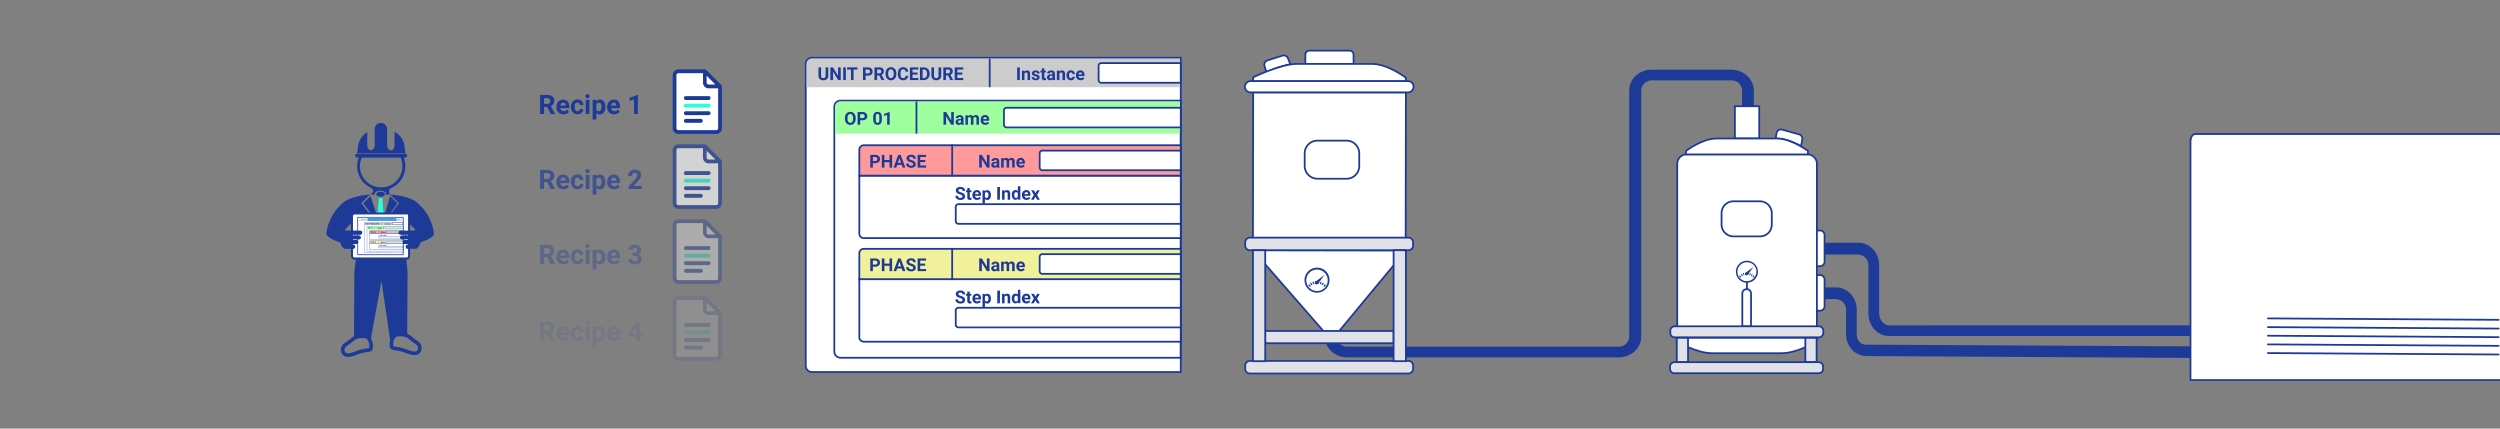
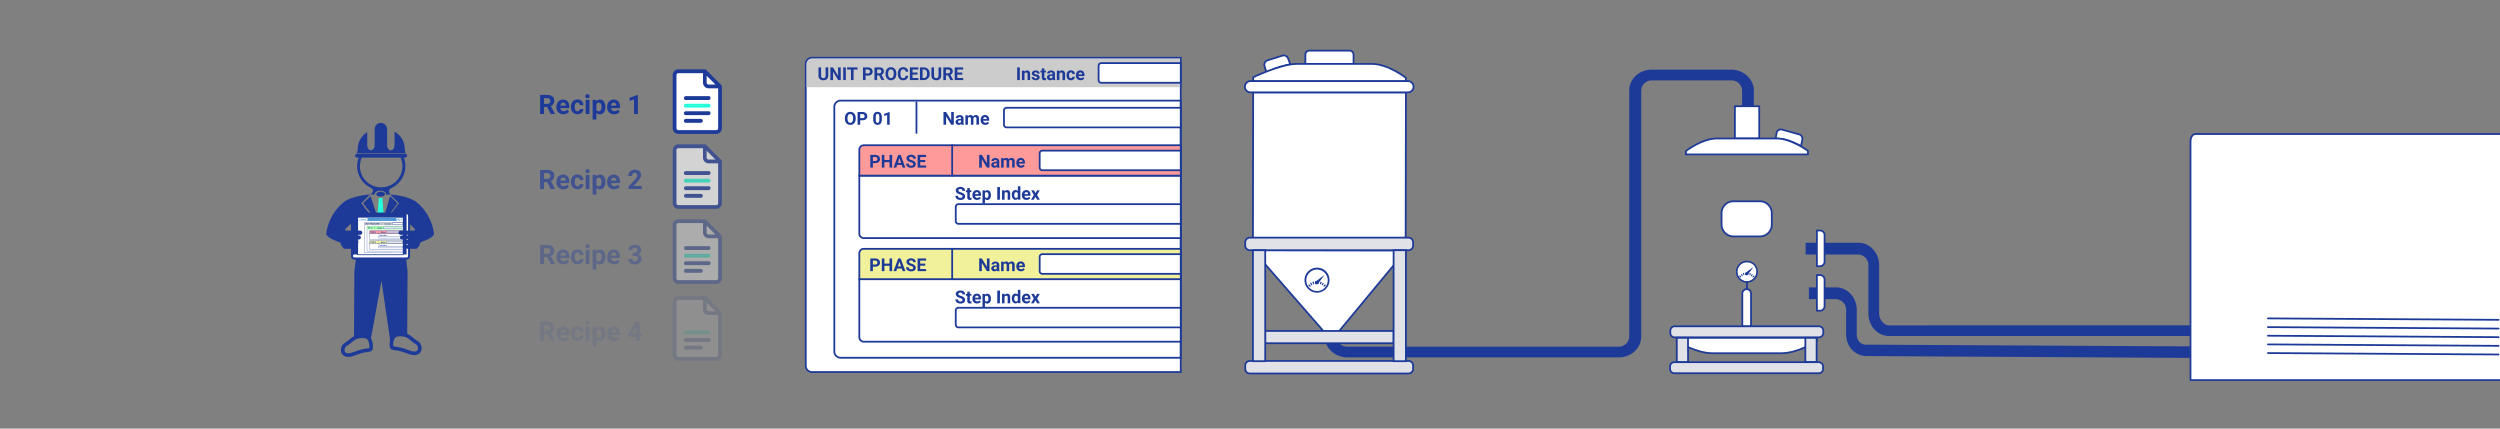
<svg xmlns="http://www.w3.org/2000/svg" id="Camada_1" data-name="Camada 1" viewBox="0 0 1400 240">
  <rect x="0" y="0" width="1400" height="240" fill="#808080" stroke="none" />
  <defs>
    <style>.cls-1,.cls-11,.cls-13,.cls-14,.cls-15,.cls-18,.cls-19,.cls-28{fill:#fff;}.cls-1,.cls-10,.cls-12,.cls-13,.cls-14,.cls-15,.cls-16,.cls-17,.cls-18,.cls-19,.cls-20,.cls-28,.cls-29,.cls-30,.cls-4,.cls-6,.cls-7{stroke:#1d3a98;}.cls-2{fill:#ccc;}.cls-3,.cls-8{fill:#1d3a98;}.cls-10,.cls-12,.cls-16,.cls-30,.cls-4{fill:none;}.cls-5{fill:#9fff9f;}.cls-17,.cls-6{fill:#f1f19c;}.cls-20,.cls-7{fill:#ff9a9a;}.cls-8,.cls-9{fill-rule:evenodd;}.cls-24,.cls-9{fill:#26ffd9;}.cls-10,.cls-29{stroke-miterlimit:10;}.cls-10{stroke-width:2.03px;}.cls-12{stroke-width:0.14px;}.cls-13{stroke-width:0.18px;}.cls-14{stroke-width:0.14px;}.cls-15{stroke-width:0.16px;}.cls-16{stroke-width:0.15px;}.cls-17,.cls-20{stroke-width:0.14px;}.cls-18{stroke-width:0.16px;}.cls-19{stroke-width:0.15px;}.cls-21{fill:#5098d8;}.cls-22{fill:#0060a5;}.cls-23{fill:#bfbfbf;}.cls-25{opacity:0.65;}.cls-26{opacity:0.35;}.cls-27{opacity:0.12;}.cls-28,.cls-30{stroke-linecap:round;stroke-linejoin:round;}.cls-29{fill:#e0e2e8;}</style>
  </defs>
  <path class="cls-1" d="M451.22,35.84a3.5,3.5,0,0,1,3.5-3.5h206.5v176H454.72a3.5,3.5,0,0,1-3.5-3.5Z" />
  <path class="cls-2" d="M451.72,35.84a3,3,0,0,1,3-3h206v16h-209Z" />
  <path class="cls-3" d="M463.83,37.73v4.69a2.39,2.39,0,0,1-.74,1.84,2.81,2.81,0,0,1-2,.68,2.85,2.85,0,0,1-2-.66,2.38,2.38,0,0,1-.74-1.81V37.73h1.46v4.7a1.39,1.39,0,0,0,.33,1,1.32,1.32,0,0,0,.93.31c.82,0,1.24-.43,1.26-1.3V37.73Zm7,7.11h-1.47l-2.85-4.68v4.68H465V37.73h1.46l2.86,4.69V37.73h1.46Zm2.84,0h-1.47V37.73h1.47Zm6.56-5.92H478v5.92h-1.46V38.92h-2.15V37.73h5.79Zm4.5,3.42v2.5h-1.46V37.73H486a3.12,3.12,0,0,1,1.41.3,2.12,2.12,0,0,1,.94.83,2.3,2.3,0,0,1,.32,1.23,2.08,2.08,0,0,1-.71,1.65,3,3,0,0,1-2,.6Zm0-1.19H486a1.3,1.3,0,0,0,.89-.27,1,1,0,0,0,.3-.78,1.21,1.21,0,0,0-.3-.85,1.19,1.19,0,0,0-.85-.33h-1.35Zm7.63,1.09h-1.17v2.6H489.7V37.73h2.65a3,3,0,0,1,1.94.56,1.94,1.94,0,0,1,.68,1.59,2.21,2.21,0,0,1-.31,1.22,2.15,2.15,0,0,1-1,.77l1.54,2.9v.07h-1.57Zm-1.17-1.19h1.18a1.22,1.22,0,0,0,.86-.28,1,1,0,0,0,.3-.77,1.07,1.07,0,0,0-.29-.79,1.18,1.18,0,0,0-.87-.29h-1.18Zm10.76.4a4.26,4.26,0,0,1-.37,1.84,2.81,2.81,0,0,1-1.06,1.22,2.91,2.91,0,0,1-1.59.43,3,3,0,0,1-1.57-.42,2.86,2.86,0,0,1-1.08-1.22,4.15,4.15,0,0,1-.38-1.81v-.35a4.3,4.3,0,0,1,.37-1.85,2.84,2.84,0,0,1,1.07-1.22,3.12,3.12,0,0,1,3.16,0,2.78,2.78,0,0,1,1.07,1.22,4.26,4.26,0,0,1,.38,1.84Zm-1.48-.32a3,3,0,0,0-.4-1.7,1.31,1.31,0,0,0-1.15-.58,1.29,1.29,0,0,0-1.13.57,2.89,2.89,0,0,0-.41,1.68v.35a3,3,0,0,0,.4,1.69,1.41,1.41,0,0,0,2.29,0,3.1,3.1,0,0,0,.4-1.69Zm8.13,1.34a2.53,2.53,0,0,1-.85,1.81,3,3,0,0,1-2,.66,2.7,2.7,0,0,1-2.16-.92,3.79,3.79,0,0,1-.78-2.53v-.43a4.27,4.27,0,0,1,.36-1.81,2.68,2.68,0,0,1,1-1.19,2.9,2.9,0,0,1,1.57-.42,2.93,2.93,0,0,1,2,.65,2.73,2.73,0,0,1,.87,1.86h-1.47a1.44,1.44,0,0,0-.38-1,1.41,1.41,0,0,0-1-.31,1.24,1.24,0,0,0-1.1.52,2.91,2.91,0,0,0-.37,1.63v.54a3.15,3.15,0,0,0,.34,1.68,1.22,1.22,0,0,0,1.11.53,1.49,1.49,0,0,0,1-.3,1.42,1.42,0,0,0,.38-1Zm5.24-.71H511v1.91h3.3v1.17h-4.76V37.73h4.75v1.19H511v1.69h2.82Zm1.34,3.08V37.73h2.19a3.26,3.26,0,0,1,1.68.43,2.89,2.89,0,0,1,1.15,1.2,3.67,3.67,0,0,1,.42,1.77v.32a3.79,3.79,0,0,1-.41,1.77A2.87,2.87,0,0,1,519,44.41a3.22,3.22,0,0,1-1.67.43Zm1.47-5.92v4.75h.71a1.57,1.57,0,0,0,1.31-.57,2.5,2.5,0,0,0,.46-1.6v-.38a2.56,2.56,0,0,0-.45-1.64,1.57,1.57,0,0,0-1.31-.56Zm10.42-1.19v4.69a2.42,2.42,0,0,1-.73,1.84,3.28,3.28,0,0,1-4,0,2.35,2.35,0,0,1-.75-1.81V37.73h1.46v4.7a1.35,1.35,0,0,0,.34,1,1.28,1.28,0,0,0,.92.31c.83,0,1.25-.43,1.26-1.3V37.73Zm3.83,4.51h-1.17v2.6h-1.46V37.73h2.64a3,3,0,0,1,1.94.56,2,2,0,0,1,.69,1.59,2.21,2.21,0,0,1-.32,1.22,2.12,2.12,0,0,1-1,.77l1.54,2.9v.07h-1.58Zm-1.17-1.19h1.19a1.19,1.19,0,0,0,.85-.28,1,1,0,0,0,.3-.77,1.06,1.06,0,0,0-.28-.79,1.19,1.19,0,0,0-.88-.29h-1.18Zm9.2.71H536.1v1.91h3.3v1.17h-4.76V37.73h4.75v1.19H536.1v1.69h2.81Z" />
  <path class="cls-3" d="M571.09,44.84h-1.47V37.73h1.47Zm2.57-5.28,0,.61a1.86,1.86,0,0,1,1.52-.71,1.55,1.55,0,0,1,1.25.49,2.35,2.35,0,0,1,.42,1.48v3.41h-1.41V41.46a.92.92,0,0,0-.2-.65.89.89,0,0,0-.65-.2,1,1,0,0,0-.89.51v3.72h-1.41V39.56Zm7.17,3.82a.44.44,0,0,0-.26-.4,3,3,0,0,0-.82-.27c-1.26-.27-1.89-.8-1.89-1.6a1.46,1.46,0,0,1,.58-1.17,2.33,2.33,0,0,1,1.53-.48,2.51,2.51,0,0,1,1.61.48,1.48,1.48,0,0,1,.6,1.23h-1.41a.66.66,0,0,0-.19-.5.8.8,0,0,0-.61-.2.85.85,0,0,0-.56.16.5.5,0,0,0-.19.41.44.44,0,0,0,.22.38,2.47,2.47,0,0,0,.75.25,7.52,7.52,0,0,1,.89.23,1.46,1.46,0,0,1,1.12,1.42,1.4,1.4,0,0,1-.62,1.18,2.75,2.75,0,0,1-1.6.44,3,3,0,0,1-1.19-.23,2,2,0,0,1-.8-.65,1.51,1.51,0,0,1-.29-.9H579a.77.77,0,0,0,.28.58,1.14,1.14,0,0,0,.7.2,1,1,0,0,0,.61-.15A.49.49,0,0,0,580.83,43.38Zm4-5.12v1.3h.9v1h-.9v2.64a.64.64,0,0,0,.11.42.55.55,0,0,0,.43.13,1.76,1.76,0,0,0,.42,0v1.07a2.76,2.76,0,0,1-.86.13,1.35,1.35,0,0,1-1.51-1.5V40.59h-.77v-1h.77v-1.3Zm4.75,6.58a1.64,1.64,0,0,1-.14-.47,1.71,1.71,0,0,1-1.33.57,1.88,1.88,0,0,1-1.29-.45,1.45,1.45,0,0,1-.51-1.13,1.51,1.51,0,0,1,.62-1.29,3.14,3.14,0,0,1,1.8-.46h.65v-.3a.83.83,0,0,0-.19-.58.71.71,0,0,0-.59-.22.82.82,0,0,0-.56.17.59.59,0,0,0-.2.47H586.4a1.4,1.4,0,0,1,.28-.85,1.84,1.84,0,0,1,.8-.61,2.89,2.89,0,0,1,1.16-.23,2.34,2.34,0,0,1,1.55.49,1.71,1.71,0,0,1,.58,1.38v2.29a2.46,2.46,0,0,0,.21,1.14v.08Zm-1.17-1a1.16,1.16,0,0,0,.58-.14.88.88,0,0,0,.39-.37v-.91h-.53c-.7,0-1.08.24-1.12.73v.09a.54.54,0,0,0,.19.43A.72.72,0,0,0,588.38,43.86Zm4.77-4.3,0,.61a1.86,1.86,0,0,1,1.52-.71A1.55,1.55,0,0,1,596,40a2.23,2.23,0,0,1,.42,1.48v3.41H595V41.46a.92.92,0,0,0-.19-.65.9.9,0,0,0-.65-.2,1,1,0,0,0-.9.51v3.72h-1.41V39.56Zm6.5,4.24a1,1,0,0,0,.64-.21.76.76,0,0,0,.25-.57h1.33a1.82,1.82,0,0,1-.3,1,1.92,1.92,0,0,1-.79.7,2.5,2.5,0,0,1-1.1.24,2.3,2.3,0,0,1-1.79-.72,2.87,2.87,0,0,1-.65-2v-.09a2.77,2.77,0,0,1,.65-2,2.24,2.24,0,0,1,1.78-.73,2.21,2.21,0,0,1,1.59.57,2,2,0,0,1,.61,1.5h-1.33a.94.94,0,0,0-.25-.67.86.86,0,0,0-.65-.26.84.84,0,0,0-.74.37,2,2,0,0,0-.25,1.16v.14a2.09,2.09,0,0,0,.25,1.18A.87.87,0,0,0,599.65,43.8Zm5.45,1.14a2.62,2.62,0,0,1-1.89-.71,2.53,2.53,0,0,1-.73-1.9v-.14a3.12,3.12,0,0,1,.31-1.42,2.22,2.22,0,0,1,.87-1,2.53,2.53,0,0,1,1.29-.34,2.16,2.16,0,0,1,1.7.69,2.74,2.74,0,0,1,.63,1.93v.58h-3.37a1.34,1.34,0,0,0,.41.83,1.25,1.25,0,0,0,.88.31,1.51,1.51,0,0,0,1.27-.59l.69.78a2.07,2.07,0,0,1-.86.7A2.77,2.77,0,0,1,605.1,44.94Zm-.16-4.34a.88.88,0,0,0-.68.29,1.51,1.51,0,0,0-.33.81h2v-.11a1.07,1.07,0,0,0-.25-.73A.94.94,0,0,0,604.94,40.6Z" />
-   <rect class="cls-3" x="553.72" y="32.84" width="1" height="16" />
  <path class="cls-1" d="M615.22,36.84a1.5,1.5,0,0,1,1.5-1.5h44.5v11h-44.5a1.5,1.5,0,0,1-1.5-1.5Z" />
  <path class="cls-4" d="M467.22,59.84a3.5,3.5,0,0,1,3.5-3.5h190.5v144H470.72a3.5,3.5,0,0,1-3.5-3.5Z" />
-   <path class="cls-5" d="M467.72,59.84a3,3,0,0,1,3-3h190v18h-193Z" />
  <path class="cls-3" d="M479.19,66.45a4.26,4.26,0,0,1-.37,1.84,2.81,2.81,0,0,1-1.06,1.22,2.9,2.9,0,0,1-1.58.43,3,3,0,0,1-1.58-.42,2.92,2.92,0,0,1-1.08-1.22,4.15,4.15,0,0,1-.38-1.81v-.35a4.3,4.3,0,0,1,.37-1.85,2.84,2.84,0,0,1,1.07-1.22,2.94,2.94,0,0,1,1.59-.43,2.87,2.87,0,0,1,1.57.43,2.72,2.72,0,0,1,1.07,1.22,4.12,4.12,0,0,1,.38,1.84Zm-1.48-.32a2.94,2.94,0,0,0-.4-1.7,1.42,1.42,0,0,0-2.28,0,3,3,0,0,0-.41,1.68v.35a3.1,3.1,0,0,0,.4,1.69,1.31,1.31,0,0,0,1.16.6,1.29,1.29,0,0,0,1.13-.58,3,3,0,0,0,.4-1.69Zm4,1.21v2.5h-1.46V62.73H483a3.18,3.18,0,0,1,1.41.3,2.09,2.09,0,0,1,.93.83,2.31,2.31,0,0,1,.33,1.23,2.06,2.06,0,0,1-.72,1.65,3,3,0,0,1-2,.6Zm0-1.19H483a1.27,1.27,0,0,0,.88-.27,1,1,0,0,0,.31-.78,1.17,1.17,0,0,0-.31-.85,1.15,1.15,0,0,0-.84-.33h-1.35Zm12.12.75a3.64,3.64,0,0,1-.61,2.26,2.44,2.44,0,0,1-3.57,0A3.48,3.48,0,0,1,489,67V65.67a3.54,3.54,0,0,1,.62-2.26,2.12,2.12,0,0,1,1.78-.77,2.16,2.16,0,0,1,1.78.76,3.48,3.48,0,0,1,.63,2.19Zm-1.41-1.43a2.61,2.61,0,0,0-.25-1.29.81.81,0,0,0-.75-.4.82.82,0,0,0-.74.38,2.56,2.56,0,0,0-.25,1.2v1.73a2.68,2.68,0,0,0,.24,1.29.9.9,0,0,0,1.51,0,2.77,2.77,0,0,0,.24-1.24Zm5.79,4.37h-1.41V64.4l-1.68.53V63.78l2.94-1.06h.15Z" />
  <path class="cls-3" d="M534.13,69.84h-1.46l-2.85-4.68v4.68h-1.47V62.73h1.47l2.85,4.69V62.73h1.46Zm4.25,0a1.64,1.64,0,0,1-.14-.47,1.71,1.71,0,0,1-1.33.57,1.88,1.88,0,0,1-1.29-.45,1.45,1.45,0,0,1-.51-1.13,1.51,1.51,0,0,1,.62-1.29,3.14,3.14,0,0,1,1.8-.46h.65v-.3a.83.83,0,0,0-.19-.58.71.71,0,0,0-.59-.22.82.82,0,0,0-.56.17.59.59,0,0,0-.2.47h-1.41a1.4,1.4,0,0,1,.28-.85,1.84,1.84,0,0,1,.8-.61,2.89,2.89,0,0,1,1.16-.23A2.32,2.32,0,0,1,539,65a1.71,1.71,0,0,1,.58,1.38v2.29a2.46,2.46,0,0,0,.21,1.14v.08Zm-1.16-1a1.12,1.12,0,0,0,.57-.14.88.88,0,0,0,.39-.37v-.91h-.52c-.71,0-1.09.24-1.13.73v.09a.54.54,0,0,0,.19.43A.73.73,0,0,0,537.22,68.86Zm4.79-4.3,0,.59a1.85,1.85,0,0,1,1.52-.69,1.4,1.4,0,0,1,1.4.81,1.81,1.81,0,0,1,1.59-.81,1.59,1.59,0,0,1,1.28.5,2.32,2.32,0,0,1,.42,1.51v3.37h-1.42V66.47a1,1,0,0,0-.18-.65.76.76,0,0,0-.62-.21.89.89,0,0,0-.88.6v3.63h-1.41V66.48a1,1,0,0,0-.18-.67.82.82,0,0,0-.62-.2.91.91,0,0,0-.87.5v3.73h-1.41V64.56Zm9.77,5.38a2.63,2.63,0,0,1-1.9-.71,2.57,2.57,0,0,1-.73-1.9v-.14a3.25,3.25,0,0,1,.31-1.42,2.35,2.35,0,0,1,.87-1,2.53,2.53,0,0,1,1.29-.34,2.16,2.16,0,0,1,1.7.69,2.74,2.74,0,0,1,.63,1.93v.58h-3.37a1.4,1.4,0,0,0,.41.83,1.28,1.28,0,0,0,.88.31,1.5,1.5,0,0,0,1.27-.59l.7.78a2.13,2.13,0,0,1-.86.7A2.77,2.77,0,0,1,551.78,69.94Zm-.17-4.34a.91.91,0,0,0-.68.29,1.51,1.51,0,0,0-.33.81h2v-.11a1,1,0,0,0-.25-.73A.93.93,0,0,0,551.61,65.6Z" />
  <rect class="cls-3" x="512.72" y="56.84" width="1" height="18" />
  <path class="cls-1" d="M562.22,61.84a1.5,1.5,0,0,1,1.5-1.5h97.5v11h-97.5a1.5,1.5,0,0,1-1.5-1.5Z" />
  <path class="cls-1" d="M481.22,188.84a2.5,2.5,0,0,0,2.5,2.5h177.5v-35h-180Z" />
  <path class="cls-6" d="M481.22,141.84a2.5,2.5,0,0,1,2.5-2.5h177.5v17h-180Z" />
  <path class="cls-3" d="M488.82,149.34v2.5h-1.47v-7.11h2.78a3.1,3.1,0,0,1,1.4.3,2.12,2.12,0,0,1,.94.83,2.31,2.31,0,0,1,.33,1.23,2.06,2.06,0,0,1-.72,1.65,3,3,0,0,1-2,.6Zm0-1.19h1.31a1.29,1.29,0,0,0,.88-.27,1,1,0,0,0,.31-.78,1.1,1.1,0,0,0-1.16-1.18h-1.34Zm10.77,3.69h-1.46v-3h-2.86v3h-1.46v-7.11h1.46v2.88h2.86v-2.88h1.46Zm5.39-1.46h-2.57l-.49,1.46h-1.55l2.64-7.11h1.36l2.66,7.11h-1.56Zm-2.17-1.19h1.77l-.89-2.66Zm8.57.79a.77.77,0,0,0-.29-.64,4,4,0,0,0-1.06-.47,8,8,0,0,1-1.2-.48,2,2,0,0,1-1.21-1.77,1.67,1.67,0,0,1,.32-1,2.11,2.11,0,0,1,.93-.71,3.52,3.52,0,0,1,1.37-.25,3.27,3.27,0,0,1,1.36.27,2.2,2.2,0,0,1,.92.78,2.05,2.05,0,0,1,.33,1.14h-1.46a1,1,0,0,0-.31-.75,1.23,1.23,0,0,0-.87-.28,1.36,1.36,0,0,0-.83.23.71.71,0,0,0-.3.6.7.7,0,0,0,.35.58,4.31,4.31,0,0,0,1,.44,4.46,4.46,0,0,1,1.82.93,1.85,1.85,0,0,1,.57,1.39,1.71,1.71,0,0,1-.7,1.45,3,3,0,0,1-1.88.52,3.64,3.64,0,0,1-1.49-.3,2.37,2.37,0,0,1-1-.82,2.07,2.07,0,0,1-.35-1.21h1.47c0,.78.47,1.17,1.4,1.17a1.4,1.4,0,0,0,.82-.21A.7.7,0,0,0,511.38,150Zm6.74-1.22h-2.81v1.91h3.3v1.17h-4.76v-7.11h4.75v1.19h-3.29v1.69h2.81Z" />
  <path class="cls-3" d="M554.13,151.84h-1.46l-2.85-4.68v4.68h-1.47v-7.11h1.47l2.85,4.69v-4.69h1.46Zm4.25,0a1.64,1.64,0,0,1-.14-.47,1.71,1.71,0,0,1-1.33.57,1.88,1.88,0,0,1-1.29-.45,1.45,1.45,0,0,1-.51-1.13,1.51,1.51,0,0,1,.62-1.29,3.14,3.14,0,0,1,1.8-.46h.65v-.3a.83.83,0,0,0-.19-.58.71.71,0,0,0-.59-.22.82.82,0,0,0-.56.17.59.59,0,0,0-.2.47h-1.41a1.4,1.4,0,0,1,.28-.85,1.84,1.84,0,0,1,.8-.61,2.89,2.89,0,0,1,1.16-.23A2.32,2.32,0,0,1,559,147a1.71,1.71,0,0,1,.58,1.38v2.29a2.46,2.46,0,0,0,.21,1.14v.08Zm-1.16-1a1.12,1.12,0,0,0,.57-.14.88.88,0,0,0,.39-.37v-.91h-.52c-.71,0-1.09.24-1.13.73v.09a.54.54,0,0,0,.19.43A.73.73,0,0,0,557.22,150.86Zm4.79-4.3,0,.59a1.85,1.85,0,0,1,1.52-.69,1.4,1.4,0,0,1,1.4.81,1.81,1.81,0,0,1,1.59-.81,1.59,1.59,0,0,1,1.28.5,2.32,2.32,0,0,1,.42,1.51v3.37h-1.42v-3.37a1,1,0,0,0-.18-.65.76.76,0,0,0-.62-.21.89.89,0,0,0-.88.6v3.63h-1.41v-3.36a1,1,0,0,0-.18-.67.82.82,0,0,0-.62-.2.92.92,0,0,0-.87.5v3.73h-1.41v-5.28Zm9.77,5.38a2.63,2.63,0,0,1-1.9-.71,2.57,2.57,0,0,1-.73-1.9v-.14a3.25,3.25,0,0,1,.31-1.42,2.35,2.35,0,0,1,.87-1,2.53,2.53,0,0,1,1.29-.34,2.16,2.16,0,0,1,1.7.69,2.74,2.74,0,0,1,.63,1.93v.58h-3.37a1.4,1.4,0,0,0,.41.83,1.28,1.28,0,0,0,.88.31,1.5,1.5,0,0,0,1.27-.59l.7.78a2.13,2.13,0,0,1-.86.7A2.77,2.77,0,0,1,571.78,151.94Zm-.17-4.34a.91.91,0,0,0-.68.29,1.51,1.51,0,0,0-.33.81h2v-.11a1,1,0,0,0-.25-.73A.93.93,0,0,0,571.61,147.6Z" />
  <path class="cls-3" d="M539,168a.77.77,0,0,0-.29-.64,4,4,0,0,0-1.06-.47,7.59,7.59,0,0,1-1.2-.48,2,2,0,0,1-1.21-1.77,1.67,1.67,0,0,1,.32-1,2.11,2.11,0,0,1,.93-.71,3.52,3.52,0,0,1,1.37-.25,3.19,3.19,0,0,1,1.35.27,2.17,2.17,0,0,1,.93.78,2.05,2.05,0,0,1,.33,1.14H539a.94.94,0,0,0-.3-.75,1.25,1.25,0,0,0-.87-.28,1.34,1.34,0,0,0-.83.23.71.71,0,0,0-.3.6.7.7,0,0,0,.35.58,4.14,4.14,0,0,0,1,.44,4.46,4.46,0,0,1,1.82.93,1.85,1.85,0,0,1,.57,1.39,1.71,1.71,0,0,1-.7,1.45,3,3,0,0,1-1.88.52,3.61,3.61,0,0,1-1.49-.3,2.31,2.31,0,0,1-1-.82,2.07,2.07,0,0,1-.35-1.21h1.47c0,.78.46,1.17,1.4,1.17a1.4,1.4,0,0,0,.82-.21A.7.7,0,0,0,539,168Zm4.06-4.72v1.3H544v1h-.91v2.64a.64.64,0,0,0,.11.42.55.55,0,0,0,.43.13,1.76,1.76,0,0,0,.42,0v1.07a2.76,2.76,0,0,1-.86.13,1.35,1.35,0,0,1-1.51-1.5v-2.85h-.77v-1h.77v-1.3Zm4.12,6.68a2.62,2.62,0,0,1-1.89-.71,2.53,2.53,0,0,1-.73-1.9v-.14a3.12,3.12,0,0,1,.31-1.42,2.22,2.22,0,0,1,.87-1,2.53,2.53,0,0,1,1.29-.34,2.16,2.16,0,0,1,1.7.69,2.74,2.74,0,0,1,.63,1.93v.58H546a1.34,1.34,0,0,0,.41.83,1.25,1.25,0,0,0,.88.31,1.51,1.51,0,0,0,1.27-.59l.69.78a2.07,2.07,0,0,1-.86.7A2.77,2.77,0,0,1,547.22,169.94Zm-.16-4.34a.88.88,0,0,0-.68.29,1.51,1.51,0,0,0-.33.81h2v-.11a1.07,1.07,0,0,0-.25-.73A.94.94,0,0,0,547.06,165.6Zm7.9,1.65a3.19,3.19,0,0,1-.56,2,1.76,1.76,0,0,1-1.49.73,1.66,1.66,0,0,1-1.3-.56v2.49H550.2v-7.31h1.31l0,.52a1.66,1.66,0,0,1,1.34-.62,1.81,1.81,0,0,1,1.52.72,3.3,3.3,0,0,1,.54,2Zm-1.41-.1a2,2,0,0,0-.27-1.14.83.83,0,0,0-.75-.4.93.93,0,0,0-.92.51v2.16a1,1,0,0,0,.93.52C553.21,168.8,553.55,168.25,553.55,167.15Zm6.43,2.69h-1.47v-7.11H560Zm2.57-5.28,0,.61a1.85,1.85,0,0,1,1.52-.71,1.57,1.57,0,0,1,1.25.49,2.37,2.37,0,0,1,.42,1.48v3.41h-1.41v-3.38a.92.92,0,0,0-.2-.65.9.9,0,0,0-.65-.2,1,1,0,0,0-.89.51v3.72h-1.41v-5.28Zm4.08,2.6a3.26,3.26,0,0,1,.55-2,1.84,1.84,0,0,1,1.52-.73A1.61,1.61,0,0,1,570,165v-2.7h1.41v7.5h-1.27l-.07-.56a1.65,1.65,0,0,1-1.36.66,1.8,1.8,0,0,1-1.5-.73A3.35,3.35,0,0,1,566.63,167.16Zm1.41.1a2.09,2.09,0,0,0,.26,1.14.85.85,0,0,0,.75.4,1,1,0,0,0,.93-.55v-2.09a.93.93,0,0,0-.92-.55Q568,165.61,568,167.26Zm6.88,2.68a2.63,2.63,0,0,1-1.9-.71,2.56,2.56,0,0,1-.72-1.9v-.14a3.25,3.25,0,0,1,.3-1.42,2.35,2.35,0,0,1,.87-1,2.53,2.53,0,0,1,1.29-.34,2.19,2.19,0,0,1,1.71.69,2.78,2.78,0,0,1,.62,1.93v.58h-3.36a1.3,1.3,0,0,0,.41.83,1.24,1.24,0,0,0,.87.31,1.51,1.51,0,0,0,1.28-.59l.69.78a2.13,2.13,0,0,1-.86.7A2.77,2.77,0,0,1,574.92,169.94Zm-.16-4.34a.91.91,0,0,0-.69.29,1.51,1.51,0,0,0-.33.81h2v-.11a1,1,0,0,0-.25-.73A.9.9,0,0,0,574.76,165.6Zm5.15.54.89-1.58h1.51l-1.51,2.59,1.57,2.69h-1.51l-1-1.66-.93,1.66h-1.52l1.57-2.69-1.5-2.59H579Z" />
  <rect class="cls-3" x="532.72" y="138.84" width="1" height="18" />
  <path class="cls-1" d="M582.22,143.84a1.5,1.5,0,0,1,1.5-1.5h77.5v11h-77.5a1.5,1.5,0,0,1-1.5-1.5Z" />
  <path class="cls-1" d="M535.22,173.84a1.5,1.5,0,0,1,1.5-1.5h124.5v11H536.72a1.5,1.5,0,0,1-1.5-1.5Z" />
  <path class="cls-1" d="M481.22,130.84a2.5,2.5,0,0,0,2.5,2.5h177.5v-35h-180Z" />
  <path class="cls-7" d="M481.22,83.84a2.5,2.5,0,0,1,2.5-2.5h177.5v17h-180Z" />
  <path class="cls-3" d="M488.82,91.34v2.5h-1.47V86.73h2.78a3.1,3.1,0,0,1,1.4.3,2.12,2.12,0,0,1,.94.83,2.31,2.31,0,0,1,.33,1.23,2.06,2.06,0,0,1-.72,1.65,3,3,0,0,1-2,.6Zm0-1.19h1.31a1.29,1.29,0,0,0,.88-.27,1,1,0,0,0,.31-.78,1.1,1.1,0,0,0-1.16-1.18h-1.34Zm10.77,3.69h-1.46v-3h-2.86v3h-1.46V86.73h1.46v2.88h2.86V86.73h1.46ZM505,92.38h-2.57l-.49,1.46h-1.55L503,86.73h1.36L507,93.84h-1.56Zm-2.17-1.19h1.77l-.89-2.66Zm8.57.79a.77.77,0,0,0-.29-.64,4,4,0,0,0-1.06-.47,8,8,0,0,1-1.2-.48,2,2,0,0,1-1.21-1.77,1.67,1.67,0,0,1,.32-1,2.11,2.11,0,0,1,.93-.71,3.52,3.52,0,0,1,1.37-.25,3.27,3.27,0,0,1,1.36.27,2.2,2.2,0,0,1,.92.78,2.05,2.05,0,0,1,.33,1.14h-1.46a1,1,0,0,0-.31-.75,1.23,1.23,0,0,0-.87-.28,1.36,1.36,0,0,0-.83.23.71.71,0,0,0-.3.6.7.7,0,0,0,.35.58,4.31,4.31,0,0,0,1,.44,4.46,4.46,0,0,1,1.82.93,1.85,1.85,0,0,1,.57,1.39,1.71,1.71,0,0,1-.7,1.45,3,3,0,0,1-1.88.52,3.64,3.64,0,0,1-1.49-.3,2.37,2.37,0,0,1-1-.82,2.07,2.07,0,0,1-.35-1.21h1.47c0,.78.47,1.17,1.4,1.17a1.4,1.4,0,0,0,.82-.21A.7.7,0,0,0,511.38,92Zm6.74-1.22h-2.81v1.91h3.3v1.17h-4.76V86.73h4.75v1.19h-3.29v1.69h2.81Z" />
  <path class="cls-3" d="M554.13,93.84h-1.46l-2.85-4.68v4.68h-1.47V86.73h1.47l2.85,4.69V86.73h1.46Zm4.25,0a1.64,1.64,0,0,1-.14-.47,1.71,1.71,0,0,1-1.33.57,1.88,1.88,0,0,1-1.29-.45,1.45,1.45,0,0,1-.51-1.13,1.51,1.51,0,0,1,.62-1.29,3.14,3.14,0,0,1,1.8-.46h.65v-.3a.83.83,0,0,0-.19-.58.71.71,0,0,0-.59-.22.82.82,0,0,0-.56.17.59.59,0,0,0-.2.47h-1.41a1.4,1.4,0,0,1,.28-.85,1.84,1.84,0,0,1,.8-.61,2.89,2.89,0,0,1,1.16-.23A2.32,2.32,0,0,1,559,89a1.71,1.71,0,0,1,.58,1.38v2.29a2.46,2.46,0,0,0,.21,1.14v.08Zm-1.16-1a1.12,1.12,0,0,0,.57-.14.88.88,0,0,0,.39-.37v-.91h-.52c-.71,0-1.09.24-1.13.73v.09a.54.54,0,0,0,.19.43A.73.73,0,0,0,557.22,92.86Zm4.79-4.3,0,.59a1.85,1.85,0,0,1,1.52-.69,1.4,1.4,0,0,1,1.4.81,1.81,1.81,0,0,1,1.59-.81,1.59,1.59,0,0,1,1.28.5,2.32,2.32,0,0,1,.42,1.51v3.37h-1.42V90.47a1,1,0,0,0-.18-.65.76.76,0,0,0-.62-.21.89.89,0,0,0-.88.6v3.63h-1.41V90.48a1,1,0,0,0-.18-.67.82.82,0,0,0-.62-.2.91.91,0,0,0-.87.5v3.73h-1.41V88.56Zm9.77,5.38a2.63,2.63,0,0,1-1.9-.71,2.57,2.57,0,0,1-.73-1.9v-.14a3.25,3.25,0,0,1,.31-1.42,2.35,2.35,0,0,1,.87-1,2.53,2.53,0,0,1,1.29-.34,2.16,2.16,0,0,1,1.7.69,2.74,2.74,0,0,1,.63,1.93v.58h-3.37a1.4,1.4,0,0,0,.41.83,1.28,1.28,0,0,0,.88.31,1.5,1.5,0,0,0,1.27-.59l.7.78a2.13,2.13,0,0,1-.86.7A2.77,2.77,0,0,1,571.78,93.94Zm-.17-4.34a.91.91,0,0,0-.68.29,1.51,1.51,0,0,0-.33.81h2v-.11a1,1,0,0,0-.25-.73A.93.93,0,0,0,571.61,89.6Z" />
  <path class="cls-3" d="M539,110a.77.77,0,0,0-.29-.64,4,4,0,0,0-1.06-.47,7.59,7.59,0,0,1-1.2-.48,2,2,0,0,1-1.21-1.77,1.67,1.67,0,0,1,.32-1,2.11,2.11,0,0,1,.93-.71,3.52,3.52,0,0,1,1.37-.25,3.19,3.19,0,0,1,1.35.27,2.17,2.17,0,0,1,.93.78,2.05,2.05,0,0,1,.33,1.14H539a.94.94,0,0,0-.3-.75,1.25,1.25,0,0,0-.87-.28,1.34,1.34,0,0,0-.83.23.71.71,0,0,0-.3.6.7.7,0,0,0,.35.58,4.14,4.14,0,0,0,1,.44,4.46,4.46,0,0,1,1.82.93,1.85,1.85,0,0,1,.57,1.39,1.71,1.71,0,0,1-.7,1.45,3,3,0,0,1-1.88.52,3.61,3.61,0,0,1-1.49-.3,2.31,2.31,0,0,1-1-.82,2.07,2.07,0,0,1-.35-1.21h1.47c0,.78.46,1.17,1.4,1.17a1.4,1.4,0,0,0,.82-.21A.7.7,0,0,0,539,110Zm4.06-4.72v1.3H544v1h-.91v2.64a.64.64,0,0,0,.11.42.55.55,0,0,0,.43.13,1.76,1.76,0,0,0,.42,0v1.07a2.76,2.76,0,0,1-.86.13,1.35,1.35,0,0,1-1.51-1.5v-2.85h-.77v-1h.77v-1.3Zm4.12,6.68a2.62,2.62,0,0,1-1.89-.71,2.53,2.53,0,0,1-.73-1.9v-.14a3.12,3.12,0,0,1,.31-1.42,2.22,2.22,0,0,1,.87-1,2.53,2.53,0,0,1,1.29-.34,2.16,2.16,0,0,1,1.7.69,2.74,2.74,0,0,1,.63,1.93v.58H546a1.34,1.34,0,0,0,.41.83,1.25,1.25,0,0,0,.88.31,1.51,1.51,0,0,0,1.27-.59l.69.78a2.07,2.07,0,0,1-.86.7A2.77,2.77,0,0,1,547.22,111.94Zm-.16-4.34a.88.88,0,0,0-.68.29,1.51,1.51,0,0,0-.33.81h2v-.11a1.07,1.07,0,0,0-.25-.73A.94.94,0,0,0,547.06,107.6Zm7.9,1.65a3.19,3.19,0,0,1-.56,2,1.76,1.76,0,0,1-1.49.73,1.66,1.66,0,0,1-1.3-.56v2.49H550.2v-7.31h1.31l0,.52a1.66,1.66,0,0,1,1.34-.62,1.81,1.81,0,0,1,1.52.72,3.3,3.3,0,0,1,.54,2Zm-1.41-.1a2,2,0,0,0-.27-1.14.83.83,0,0,0-.75-.4.93.93,0,0,0-.92.51v2.16a1,1,0,0,0,.93.52C553.21,110.8,553.55,110.25,553.55,109.15Zm6.43,2.69h-1.47v-7.11H560Zm2.57-5.28,0,.61a1.85,1.85,0,0,1,1.52-.71,1.57,1.57,0,0,1,1.25.49,2.35,2.35,0,0,1,.42,1.48v3.41h-1.41v-3.38a.92.92,0,0,0-.2-.65.9.9,0,0,0-.65-.2,1,1,0,0,0-.89.51v3.72h-1.41v-5.28Zm4.08,2.6a3.26,3.26,0,0,1,.55-2,1.84,1.84,0,0,1,1.52-.73A1.61,1.61,0,0,1,570,107v-2.7h1.41v7.5h-1.27l-.07-.56a1.65,1.65,0,0,1-1.36.66,1.8,1.8,0,0,1-1.5-.73A3.35,3.35,0,0,1,566.63,109.16Zm1.41.1a2.09,2.09,0,0,0,.26,1.14.85.85,0,0,0,.75.4,1,1,0,0,0,.93-.55v-2.09a.93.93,0,0,0-.92-.55Q568,107.61,568,109.26Zm6.88,2.68a2.63,2.63,0,0,1-1.9-.71,2.56,2.56,0,0,1-.72-1.9v-.14a3.25,3.25,0,0,1,.3-1.42,2.35,2.35,0,0,1,.87-1,2.53,2.53,0,0,1,1.29-.34,2.19,2.19,0,0,1,1.71.69,2.78,2.78,0,0,1,.62,1.93v.58h-3.36a1.3,1.3,0,0,0,.41.83,1.24,1.24,0,0,0,.87.31,1.51,1.51,0,0,0,1.28-.59l.69.78a2.13,2.13,0,0,1-.86.7A2.77,2.77,0,0,1,574.92,111.94Zm-.16-4.34a.91.91,0,0,0-.69.29,1.51,1.51,0,0,0-.33.81h2v-.11a1,1,0,0,0-.25-.73A.9.9,0,0,0,574.76,107.6Zm5.15.54.89-1.58h1.51l-1.51,2.59,1.57,2.69h-1.51l-1-1.66-.93,1.66h-1.52l1.57-2.69-1.5-2.59H579Z" />
  <rect class="cls-3" x="532.72" y="80.84" width="1" height="18" />
  <path class="cls-1" d="M582.22,85.84a1.5,1.5,0,0,1,1.5-1.5h77.5v11h-77.5a1.5,1.5,0,0,1-1.5-1.5Z" />
  <path class="cls-1" d="M535.22,115.84a1.5,1.5,0,0,1,1.5-1.5h124.5v11H536.72a1.5,1.5,0,0,1-1.5-1.5Z" />
  <path class="cls-8" d="M215.32,123.79l7.29-9.93-4.17-4-3.33,11.32Z" />
  <path class="cls-8" d="M211.22,121.22l-3.68-11.39-4.24,4,7.64,9.79Z" />
  <path class="cls-3" d="M213.16,110.11c1.39,0,2.44-.63,2.44-1.39s-1.12-1.39-2.44-1.39-2.43.62-2.43,1.39S211.77,110.11,213.16,110.11Z" />
  <path class="cls-9" d="M213.16,110.87a4,4,0,0,1-1-.07l-1.11,13.06,2.08,2.78,2-2.64-1-13.2A3.72,3.72,0,0,1,213.16,110.87Z" />
  <path class="cls-8" d="M219.14,105.31A13.48,13.48,0,0,0,227,93a12,12,0,0,0-.9-4.73h.76a1.11,1.11,0,1,0,0-2.22H200a1.11,1.11,0,1,0,0,2.22h.9A13.22,13.22,0,0,0,200,93a13.37,13.37,0,0,0,7.64,12.15,1.94,1.94,0,0,1,1.18,2.3c-.07.48-1.6,1.45-1.6,1.45a5.66,5.66,0,0,1,2.57.28c0-.07-.07-.21-.07-.28,0-1.18,1.46-2.15,3.27-2.15s3.26,1,3.26,2.15v.28a5.55,5.55,0,0,1,2.36-.28,3,3,0,0,1-.69-1.38A2,2,0,0,1,219.14,105.31Zm-5.7-.41A11.83,11.83,0,0,1,201.56,93a13.27,13.27,0,0,1,1-4.73h21.81a13.48,13.48,0,0,1,1,4.73A11.83,11.83,0,0,1,213.44,104.9Z" />
  <path class="cls-8" d="M222.75,187.42a10,10,0,0,1,5.28.63l.21-35.92-1-9.44H199.62l-1.18,9.23-.21,37.52c1.32-.84,2.92-1.25,6-1.05a3.7,3.7,0,0,1,3.2,2.85l6.18-34,5.21,35.43h.28C219.28,190.13,220.32,187.63,222.75,187.42Z" />
  <path class="cls-8" d="M212.75,127.4l-9.94-13-.55-.55,5-4.94c-6.39.49-11.18,2-14.1,3.76a27.51,27.51,0,0,0-10.42,17.85c-.49,2.78,8.06,5.76,14.45,6.95v-7c-2.36-.76-4.52-1.18-3.82-2.08a18.52,18.52,0,0,1,4.65-4V139.7a2.41,2.41,0,0,0,2.43,2.43h12.3Z" />
  <path class="cls-8" d="M213,127.4l9.93-13,.55-.55-5-4.94c6.39.49,11.19,2,14.1,3.76A27.19,27.19,0,0,1,243,130.53c.49,2.78-8.05,5.76-14.44,6.95v-7c2.36-.76,4.51-1.18,3.82-2.08a18.6,18.6,0,0,0-4.66-4V139.7a2.41,2.41,0,0,1-2.43,2.43H213Z" />
  <path class="cls-8" d="M227.13,85.72a12.57,12.57,0,0,1-.49-2.64,10.78,10.78,0,0,0-5.7-9.31v7.51c0,1.59-.9,2.91-2.08,2.91s-2.08-1.25-2.08-2.91V72.11a3.55,3.55,0,0,0-3.48-3.27,3.41,3.41,0,0,0-3.47,3.34v9c0,1.6-.9,2.92-2.08,2.92s-2.09-1.25-2.09-2.92V74a10.9,10.9,0,0,0-5.28,9.17,15.53,15.53,0,0,1-.55,2.64h27.3Z" />
  <path class="cls-10" d="M233.59,192c2.43,1.46,2.64,8.12-5,5.07-7.85-3.13-9.24-1-9.38-3.48-.21-2.84.83-6,3.61-6.25C229.21,187,229.14,189.37,233.59,192Z" />
  <path class="cls-10" d="M193.44,193c-2.44,1.46-2.64,8.13,5,5.07,7.85-3.13,9.24-1,9.38-3.47.2-2.85-.84-6.05-3.62-6.26C197.81,188,197.88,190.34,193.44,193Z" />
  <path class="cls-3" d="M196.56,120.94v22.51a1.94,1.94,0,0,0,1.95,1.94h29.17a1.94,1.94,0,0,0,1.95-1.94V120.94a1.94,1.94,0,0,0-1.95-1.94H198.51A1.86,1.86,0,0,0,196.56,120.94Z" />
-   <path class="cls-11" d="M227.68,120a.81.81,0,0,1,.84.83v22.51a.8.8,0,0,1-.84.83H198.51a.8.8,0,0,1-.84-.83V120.94a.81.81,0,0,1,.84-.83h29.17Z" />
+   <path class="cls-11" d="M227.68,120a.81.81,0,0,1,.84.83v22.51a.8.8,0,0,1-.84.83H198.51a.8.8,0,0,1-.84-.83a.81.81,0,0,1,.84-.83h29.17Z" />
  <path class="cls-3" d="M200.1,121.85v20.7a.33.33,0,0,0,.35.34h25.22a.33.33,0,0,0,.35-.34v-20.7a.33.33,0,0,0-.35-.35H200.45C200.24,121.43,200.1,121.64,200.1,121.85Z" />
  <path class="cls-11" d="M225.6,121.91H200.52v20.5H225.6Z" />
  <path class="cls-3" d="M226.85,132.13a1,1,0,0,0,.14.41.75.75,0,0,0,.42.14,1,1,0,0,0,.41-.14.49.49,0,0,0,.14-.41,1,1,0,0,0-.14-.42c-.07-.14-.28-.14-.41-.14a.49.49,0,0,0-.56.56Z" />
  <path class="cls-3" d="M199.27,132.13a.53.53,0,0,0-.14-.28.36.36,0,0,0-.28-.14.54.54,0,0,0-.27.14.36.36,0,0,0-.14.28.5.5,0,0,0,.14.27.36.36,0,0,0,.27.14.53.53,0,0,0,.28-.14C199.27,132.33,199.27,132.27,199.27,132.13Z" />
  <path class="cls-12" d="M204,124.83a.33.33,0,0,1,.35-.35h21.33v17H204.34a.32.32,0,0,1-.35-.34Z" />
  <path class="cls-2" d="M204.06,124.83a.32.32,0,0,1,.35-.28h21.26v1.53H204.06Z" />
  <path class="cls-3" d="M205.18,125v.42a.3.3,0,0,1-.49.21c-.07-.07-.07-.07-.07-.21V125h.14v.56h.07a.15.15,0,0,0,.14-.14v-.49h.21Zm.69.7h-.14l-.28-.42v.42h-.14V125h.14l.28.49V125h.14Zm.28,0H206V125h.14Zm.62-.63h-.21v.56h-.13v-.56h-.21V125h.55Zm.42.35v.21h-.14V125h.42a.07.07,0,0,1,.07.07v.14c0,.07,0,.14-.07.14a.26.26,0,0,1-.21.07h-.07Zm0-.14h.21v-.14h-.21Zm.76.14h-.13v.28h-.14V125H208a.26.26,0,0,1,.21.07c.07.07.07.07.07.14v.14l-.07.07.14.28h-.14Zm-.13-.14h.2v-.14h-.2Zm1,.07a.26.26,0,0,1-.07.21c0,.07-.07.07-.07.14s-.07.06-.14.06-.14,0-.14-.06-.07-.07-.07-.14-.07-.14-.07-.21a.26.26,0,0,1,.07-.21c0-.07.07-.07.07-.14s.07-.07.14-.07.14,0,.14.07.07.07.07.14S208.86,125.25,208.86,125.39Zm-.14-.07c0-.07,0-.14-.07-.14s-.07-.07-.14-.07-.07,0-.14.07-.07.07-.07.14,0,.14.07.14.07.07.14.07.07,0,.14-.07S208.72,125.46,208.72,125.32Zm.76.14a.25.25,0,0,1-.28.28.25.25,0,0,1-.2-.07c-.07-.07-.07-.14-.07-.28v-.07a.26.26,0,0,1,.07-.21c.07-.07.07-.07.07-.14s.07-.07.13-.07a.26.26,0,0,1,.21.07c.07.07.07.07.07.21h-.14c0-.07,0-.07-.07-.07h-.07c-.06,0-.06,0-.13.07a.24.24,0,0,0-.07.14v.21a.24.24,0,0,0,.14.07h.06a.07.07,0,0,1,.07-.07h.21Zm.56-.07h-.28v.21h.35v.14h-.49V125h.49v.07h-.35v.14H210Zm.14.35V125h.21c.07,0,.13,0,.13.07s.07.07.14.14a.24.24,0,0,0,.07.14c0,.07,0,.14-.07.14s-.07.07-.14.14-.06.07-.13.07Zm.14-.63v.49h.07c.07,0,.07,0,.13-.07s.07-.07.07-.14v-.07c0-.07,0-.14-.07-.14s-.06-.07-.13-.07Zm1-.07v.42a.3.3,0,0,1-.49.21c-.07-.07-.07-.07-.07-.21V125h.14v.56h.07a.15.15,0,0,0,.14-.14v-.49h.21Zm.35.42h-.14v.28h-.14V125h.28a.24.24,0,0,1,.2.07c.07,0,.07.07.07.14v.14l-.07.07.14.28h-.14Zm-.07-.14h.2v-.14h-.2Zm.9.07h-.28v.21h.35v.14h-.49V125h.49v.07h-.35v.14h.28Z" />
  <path class="cls-3" d="M215.53,125.74h-.14V125h.14Zm.27-.56h.14c.07,0,.07,0,.14.07a.24.24,0,0,1,.07.14v.35H216v-.42h-.07c-.07,0-.07,0-.07.07v.35h-.14v-.49h.07Zm.7.42h0l-.07-.07c-.14,0-.21-.07-.21-.14s0-.07.07-.14.07-.07.14-.07.14,0,.14.07.07.07.07.14h-.14v-.07h-.14v.14h.14a.15.15,0,0,1,.14.14c0,.07,0,.07-.07.14s-.07.06-.14.06h-.14l-.07-.06v-.07h.14v.07h.07C216.43,125.6,216.43,125.6,216.5,125.6Zm.35-.56v.14h.07v.07h-.07v.35H217v.07h-.07a.15.15,0,0,1-.14-.14v-.28h-.07v-.07h.07V125Zm.48.7h-.14c-.07,0-.07,0-.14-.07a.26.26,0,0,1-.06-.14c0-.07,0-.07.06-.14s.07-.07.14-.07h.07v-.07h-.14v.07H217v-.07l.06-.07h.14c.07,0,.14,0,.14.07s.07.07.07.14v.35Zm-.14-.14h0c.07,0,.07,0,.07-.07v-.07h-.07a.1.1,0,0,0,0,.14Zm.49-.42h.14c.07,0,.07,0,.14.07a.24.24,0,0,1,.07.14v.35h-.14v-.42h-.07c-.07,0-.07,0-.07.07v.35h-.14v-.49h.07Zm.63.42c.06,0,.06-.07.06-.07h.14v.07l-.07.07h-.13c-.07,0-.14,0-.14-.07a.35.35,0,0,1,0-.42c.07-.07.07-.07.14-.07s.13,0,.13.07.07.07.07.14h-.14v-.07h-.06a.07.07,0,0,0-.07.07v.28Zm.48.14a.25.25,0,0,1-.28-.28v-.14a.07.07,0,0,1,.07-.07h.14c.07,0,.14,0,.14.07a.26.26,0,0,1,.07.21v.07h-.35a.07.07,0,0,0,.07.07h.07c.07,0,.07,0,.14-.07l.07.07-.07.07Zm0-.42h0c-.07.07-.07.07-.07.14h.14c0-.07,0-.14-.07-.14Z" />
  <path class="cls-3" d="M213.93,124.55h-.07v1.53h.07Z" />
  <path class="cls-13" d="M219.76,124.9c0-.07.14-.14.21-.14h5.63v1H220c-.14,0-.21-.06-.21-.13Z" />
  <path class="cls-14" d="M205.52,127.06a.33.33,0,0,1,.35-.35h19.8V140.6h-19.8a.33.33,0,0,1-.35-.35Z" />
  <path class="cls-5" d="M205.59,127.06a.3.3,0,0,1,.28-.28H225.6v1.73h-20Z" />
  <path class="cls-3" d="M206.7,127.68a.26.26,0,0,1-.07.21c0,.07-.06.07-.06.14s-.07.07-.14.07-.14,0-.14-.07-.07-.07-.07-.14-.07-.14-.07-.21a.26.26,0,0,1,.07-.21c0-.07.07-.07.07-.14s.07-.07.14-.07.14,0,.14.07.06.07.06.14A.26.26,0,0,1,206.7,127.68Zm-.13,0c0-.07,0-.14-.07-.14s-.07-.07-.14-.07-.07,0-.14.07-.07.07-.07.14,0,.14.07.14.14.07.21.07.07,0,.14-.07S206.57,127.75,206.57,127.68Zm.34.07V128h-.14v-.7h.42a.07.07,0,0,1,.07.07v.14c0,.07,0,.14-.07.14a.26.26,0,0,1-.21.07h-.07Zm0-.07h.21v-.14h-.21Zm1.18.07a.26.26,0,0,1-.07.21c-.07.07-.07.07-.14.07s-.13,0-.13-.07a.26.26,0,0,1-.07-.21v-.14a.26.26,0,0,1,.07-.21c.07-.07.07-.07.13-.07s.14,0,.14.07a.26.26,0,0,1,.07.21Zm-.14-.14v-.14l-.07-.07a.06.06,0,0,0-.06.07v.42l.06.07a.07.07,0,0,0,.07-.07v-.28Zm.56.42h-.14v-.56l-.14.07v-.14l.28-.07Z" />
  <path class="cls-3" d="M212,128h-.14l-.27-.42V128h-.14v-.7h.14l.27.49v-.49H212Zm.42,0h-.14c-.07,0-.07,0-.14-.07a.24.24,0,0,1-.07-.14c0-.07,0-.07.07-.14s.07-.07.14-.07h.07v-.07h-.14v.07h-.14v-.07l.07-.07h.14c.07,0,.14,0,.14.07s.07.07.07.14V128Zm-.14-.07h0c.07,0,.07,0,.07-.07v-.07h-.07s-.07,0,0,.14Zm.49-.42h.14c.07,0,.14,0,.14.07s.07-.07.13-.07.07,0,.14.07a.24.24,0,0,1,.07.14v.35h-.14v-.42h-.07c-.06,0-.06,0-.06.07v.35H213v-.42h-.07c-.07,0-.07,0-.07.07v.35h-.21v-.49h.14Zm.9.49a.25.25,0,0,1-.28-.28v-.14a.07.07,0,0,1,.07-.07h.14c.07,0,.14,0,.14.07a.26.26,0,0,1,.07.21v.07h-.35a.07.07,0,0,0,.07.07h.07c.07,0,.07,0,.14-.07l.07.07-.07.07Zm0-.42h0c-.07.07-.07.07-.07.14h.21l-.14-.14Z" />
  <path class="cls-3" d="M210,126.78h-.07v1.73H210Z" />
  <path class="cls-15" d="M214.69,127.26c0-.07.07-.14.21-.14h10.84v1H214.9c-.07,0-.21-.07-.21-.14Z" />
  <path class="cls-16" d="M206.91,139.49c0,.14.14.21.28.21h18.55v-3.41H206.91Z" />
  <path class="cls-17" d="M206.91,135c0-.13.14-.2.28-.2h18.55v1.66H206.91Z" />
  <path class="cls-3" d="M207.61,135.67v.21h-.14v-.7h.41a.07.07,0,0,1,.07.07v.14c0,.07,0,.14-.07.14a.23.23,0,0,1-.2.07h-.07Zm0-.07h.21v-.14h-.21Zm1,.35h-.14v-.28h-.28V136h-.14v-.7h.14v.28h.28v-.28h.14Zm.49-.14h-.28l-.07.14h-.14l.28-.7h.21l.27.7h-.14Zm-.21-.14h.21l-.07-.28Zm.83.07h0l-.14-.14c-.07,0-.07,0-.14-.07s-.14-.07-.14-.14v-.07l.07-.07h.28a.07.07,0,0,1,.07.07v.14h-.14v-.07h-.14v.14a.07.07,0,0,1,.07.07c.07,0,.14.07.21.07s.07.07.07.14,0,.14-.07.14-.14.07-.21.07h-.14a.07.07,0,0,1-.07-.07v-.14h.14a.15.15,0,0,0,.14.14c.07-.14.14-.14.14-.21Zm.7-.14h-.28v.21h.34V136H210v-.7h.48v.14h-.34v.14h.28Z" />
  <path class="cls-3" d="M213.93,136h-.14l-.28-.42V136h-.14v-.7h.14l.28.49v-.49h.14Zm.42,0h-.14c-.07,0-.07,0-.14-.07a.24.24,0,0,1-.07-.14c0-.07,0-.07.07-.14s.07-.07.14-.07h.07v-.07h-.14v.07H214v-.07l.07-.07h.14c.07,0,.14,0,.14.07s.06.07.06.14V136Zm-.14-.14h0c.07,0,.07,0,.07-.07v-.07h-.07a.1.1,0,0,0,0,.14Zm.48-.42h.14c.07,0,.14,0,.14.07s.07-.07.14-.07.07,0,.14.07a.24.24,0,0,1,.07.14V136h-.14v-.42h-.07c-.07,0-.07,0-.07.07V136h-.14v-.42h-.21v.35h-.14v-.49Zm.91.56a.26.26,0,0,1-.21-.07v-.35a.07.07,0,0,1,.07-.07h.14c.07,0,.13,0,.13.07a.26.26,0,0,1,.07.21v.07h-.34a.07.07,0,0,0,.07.07h.07c.07,0,.07,0,.13-.07l.07.07-.07.07Zm0-.42h0c-.07.07-.07.07-.07.14h.2c-.06-.07-.06-.14-.13-.14Z" />
  <path class="cls-3" d="M212.47,137.48h0l-.14-.14c-.07,0-.07,0-.14-.07s-.14-.07-.14-.14v-.07l.07-.07h.28a.07.07,0,0,1,.07.07v.14h-.14v-.07h-.14v.14a.07.07,0,0,1,.07.07c.07,0,.14.07.21.07s.07.07.07.13,0,.14-.07.14-.14.07-.21.07h-.14a.07.07,0,0,1-.07-.07v-.14h.14a.15.15,0,0,0,.14.14c.07-.14.07-.14.14-.2Zm.35-.49v.14h.07v.07h-.07v.34H213v.07h-.07a.15.15,0,0,1-.14-.13v-.28h-.14v-.07h.07V137Zm.41.69a.24.24,0,0,1-.27-.27v-.14a.07.07,0,0,1,.07-.07h.13c.07,0,.14,0,.14.07a.26.26,0,0,1,.07.21v.06H213a.07.07,0,0,0,.07.07h.06c.07,0,.07,0,.14-.07l.07.07-.07.07Zm0-.41h0c-.07.07-.07.07-.07.14h.14c0-.07,0-.14-.07-.14Zm.77.14a.24.24,0,0,1-.07.2c-.07.07-.07.07-.14.07s-.07,0-.14-.07v.21h-.14v-.69h.14v.07c0-.07.07-.07.14-.07s.14,0,.14.07A.26.26,0,0,1,214,137.41Zm-.14,0v-.14l-.07-.07c-.07,0-.07,0-.07.07v.21l.07.06A.21.21,0,0,0,213.86,137.41Zm.62.27h-.13V137h.13Zm.21-.55h.14c.07,0,.07,0,.14.07a.24.24,0,0,1,.07.14v.34h-.14v-.41h-.07c-.07,0-.07,0-.07.07v.34h-.14v-.48h.07Zm.42.28a.26.26,0,0,1,.07-.21c.07-.07.07-.07.14-.07s.07,0,.14.07v-.28h.14v.69h-.14v-.07c0,.07-.07.07-.14.07s-.14,0-.14-.07S215.11,137.48,215.11,137.41Zm.14,0v.13l.07.07c.07,0,.07,0,.07-.07v-.2a.07.07,0,0,0-.07-.07C215.25,137.27,215.25,137.34,215.25,137.41Zm.69.27a.26.26,0,0,1-.21-.07.26.26,0,0,1-.06-.2v-.14a.06.06,0,0,1,.06-.07h.14c.07,0,.14,0,.14.07a.26.26,0,0,1,.07.21v.06h-.35a.07.07,0,0,0,.07.07h.07c.07,0,.07,0,.14-.07l.07.07-.07.07Zm-.07-.41c-.07.07-.07.07-.07.14H216a.15.15,0,0,0-.14-.14Zm.49,0,.07-.14h.14l-.14.28.14.27h-.14l-.07-.14-.07.14h-.14l.14-.27-.14-.28h.14Z" />
  <path class="cls-3" d="M211.91,134.7h-.07v1.73h.07Z" />
  <path class="cls-18" d="M216.64,135.18c0-.07.07-.14.21-.14h8.89v1.05h-9c-.14,0-.21-.07-.21-.14v-.77Z" />
  <path class="cls-19" d="M212.05,138a.15.15,0,0,1,.14-.14H225.6v1H212.26a.15.15,0,0,1-.14-.13V138Z" />
  <path class="cls-16" d="M206.91,133.93c0,.14.14.21.28.21h18.55v-3.4H206.91Z" />
  <path class="cls-20" d="M206.91,129.35c0-.14.14-.21.28-.21h18.55v1.67H206.91Z" />
  <path class="cls-3" d="M207.61,130.11v.21h-.14v-.69h.41a.07.07,0,0,1,.07.07v.13c0,.07,0,.14-.07.14a.23.23,0,0,1-.2.07h-.07Zm0-.14h.21v-.14h-.21Zm1,.35h-.14V130h-.28v.28h-.14v-.69h.14v.27h.28v-.27h.14Zm.49-.14h-.28l-.07.14h-.14l.28-.69h.21l.27.69h-.14Zm-.21-.07h.21l-.07-.28Zm.83.07h0l-.14-.14c-.07,0-.07,0-.14-.07s-.14-.07-.14-.14v-.07l.07-.06h.28a.06.06,0,0,1,.07.06v.14h-.14v-.07h-.14V130a.07.07,0,0,1,.07.07c.07,0,.14.07.21.07s.07.07.07.14,0,.14-.07.14-.14.07-.21.07h-.14a.07.07,0,0,1-.07-.07v-.14h.14a.15.15,0,0,0,.14.14C209.69,130.25,209.76,130.25,209.76,130.18Zm.7-.14h-.28v.21h.34v.14H210v-.69h.48v.13h-.34V130h.28Z" />
  <path class="cls-3" d="M213.93,130.32h-.14l-.28-.42v.42h-.14v-.69h.14l.28.48v-.48h.14Zm.42,0h-.14c-.07,0-.07,0-.14-.07a.24.24,0,0,1-.07-.14c0-.07,0-.07.07-.14s.07-.07.14-.07h.07v-.07h-.14v.07H214v-.07l.07-.07h.14c.07,0,.14,0,.14.07s.06.07.06.14v.35Zm-.14-.07h0c.07,0,.07,0,.07-.07v-.07h-.07s-.07,0,0,.14Zm.48-.42h.14c.07,0,.14,0,.14.07s.07-.07.14-.07.07,0,.14.07a.24.24,0,0,1,.07.14v.35h-.14V130h-.07c-.07,0-.07,0-.07.07v.35h-.14V130h-.07c-.14-.07-.14,0-.14,0v.35h-.14v-.49Zm.91.49a.26.26,0,0,1-.21-.07V130a.07.07,0,0,1,.07-.07h.14c.07,0,.13,0,.13.07a.26.26,0,0,1,.07.21v.07h-.34a.07.07,0,0,0,.07.07h.07c.07,0,.07,0,.13-.07l.07.07-.07.07C215.67,130.32,215.67,130.32,215.6,130.32Zm0-.42h0c-.07.07-.07.07-.07.14h.2l-.13-.14Z" />
  <path class="cls-3" d="M212.47,131.92h0l-.14-.14c-.07,0-.07,0-.14-.07s-.14-.07-.14-.14v-.07l.07-.07h.28a.07.07,0,0,1,.07.07v.14h-.14v-.07h-.14v.14a.07.07,0,0,1,.07.07c.07,0,.14.07.21.07s.07.07.07.14,0,.14-.07.14-.14.07-.21.07h-.14a.07.07,0,0,1-.07-.07V132h.14a.15.15,0,0,0,.14.14A.54.54,0,0,1,212.47,131.92Zm.35-.49v.14h.07v.07h-.07V132H213v.07h-.07a.15.15,0,0,1-.14-.14v-.28h-.14v-.07h.07v-.14Zm.41.63a.24.24,0,0,1-.2-.07.26.26,0,0,1-.07-.21v-.14a.07.07,0,0,1,.07-.07h.13c.07,0,.14,0,.14.07a.26.26,0,0,1,.07.21v.07H213a.07.07,0,0,0,.07.07h.06c.07,0,.07,0,.14-.07l.07.07-.07.07Zm0-.42h0c-.07.07-.07.07-.07.14h.14c0-.07,0-.07-.07-.14Zm.77.21a.26.26,0,0,1-.07.21h-.14c-.07,0-.07,0-.14-.07v.21h-.14v-.7h.14v.07c0-.07.07-.07.14-.07s.14,0,.14.07S214,131.71,214,131.85Zm-.14-.07v-.14l-.07-.07c-.07,0-.07,0-.07.07v.21l.07.07C213.79,132,213.86,131.92,213.86,131.78Zm.62.28h-.13v-.7h.13Zm.21-.49h.14c.07,0,.07,0,.14.07a.24.24,0,0,1,.07.14v.28h-.14v-.42h-.07c-.07,0-.07,0-.07.07v.35h-.14v-.49Zm.42.21a.26.26,0,0,1,.07-.21c.07-.07.07-.07.14-.07s.07,0,.14.07v-.21h.14v.7h-.14V132c-.07.07-.07.07-.14.07s-.14,0-.14-.07S215.11,131.92,215.11,131.78Zm.14.07V132l.07.07c.07,0,.07,0,.07-.07v-.21a.07.07,0,0,0-.07-.07C215.25,131.64,215.25,131.71,215.25,131.85Zm.69.21a.26.26,0,0,1-.21-.07.29.29,0,0,1-.06-.21v-.14a.06.06,0,0,1,.06-.07h.14c.07,0,.14,0,.14.07a.26.26,0,0,1,.07.21v.07h-.35a.07.07,0,0,0,.07.07h.07c.07,0,.07,0,.14-.07l.07.07-.07.07Zm-.07-.42c-.07.07-.07.07-.07.14H216c0-.07-.07-.07-.14-.14Zm.49.07.07-.14h.14l-.14.28.14.28h-.14l-.07-.14-.07.07h-.14l.14-.28-.14-.28h.14Z" />
  <path class="cls-3" d="M211.91,129.07h-.07v1.74h.07Z" />
  <path class="cls-18" d="M216.64,129.56c0-.07.07-.14.21-.14h8.89v1h-9c-.14,0-.21-.07-.21-.14v-.76Z" />
  <path class="cls-19" d="M212.05,132.47a.15.15,0,0,1,.14-.14H225.6v1H212.26a.15.15,0,0,1-.14-.14v-.77Z" />
  <path class="cls-21" d="M225.6,123.58H200.52v.14H225.6Z" />
  <path class="cls-21" d="M205.8,121.91h16.26v1.81H205.8Z" />
  <path class="cls-21" d="M224,121.91h-.14v1.67H224Z" />
  <path class="cls-21" d="M225.25,122.75a.4.4,0,0,0-.42-.42.45.45,0,0,0-.41.42.53.53,0,0,0,.14.35h.55C225.18,123,225.25,122.89,225.25,122.75Zm-.9,0a.42.42,0,1,1,.83,0,.36.36,0,0,1-.14.28l-.14-.07v-.07a.07.07,0,0,1,.07-.07v-.35a.24.24,0,0,0-.14-.07c-.06,0-.13,0-.13.07v.35a.07.07,0,0,0,.07.07V123l-.21.07C224.42,123,224.35,122.89,224.35,122.75Z" />
  <path class="cls-21" d="M223.45,122.75h0l-.42-.42H223l-.42.35v.07h.07v.42a.06.06,0,0,0,.07.06h.14s.07,0,.07-.06v-.28h.21v.28a.06.06,0,0,0,.07.06h.14s.07,0,.07-.06v-.42Z" />
  <path class="cls-22" d="M202.12,122.82V123H202v-.42h.28c.07,0,.07.07.07.14s0,.07-.07.14h-.14Zm0-.07h.07v-.14h-.14v.14Z" />
  <path class="cls-22" d="M202.47,122.47h0V123h-.14v-.49Z" />
  <path class="cls-22" d="M202.74,123h0l-.06.07h-.07V123c0-.07,0-.07.07-.07h0v-.07h.2v.35h-.14c.07-.14.07-.14,0-.21Zm0-.14c-.06,0-.06.07-.06.07V123h.06v-.21Z" />
  <path class="cls-22" d="M203,122.61h.14v.07h.07c.07,0,.07,0,.07.07v.35h-.14v-.21c0-.07,0-.07-.07-.07H203v.28h-.14Z" />
  <path class="cls-22" d="M203.37,122.68v-.14h.14v.07h.07v.07h-.07V123h-.14v-.35Z" />
  <path class="cls-22" d="M203.58,123v-.07s.07,0,0,.07h.21v-.14h-.07a.07.07,0,0,1-.07-.07v-.14c0-.07.07-.07.14-.07h.14v.07c-.07,0-.07-.07-.14-.07h-.07c-.07,0,0,0,0,.07v.07c0,.07.07,0,.07.07a.07.07,0,0,1,.07.07V123c0,.07-.07.07-.14.07h-.07Z" />
  <path class="cls-22" d="M204.2,123H204v-.35h.14V123c-.07,0-.07,0,.07.07-.07-.07,0-.07,0-.07v-.28h.07V123Z" />
  <path class="cls-22" d="M204.41,122.54h0c.07.07.07.07,0,.07s-.07,0,0-.07Zm-.07.07h.14V123h-.14Z" />
  <path class="cls-22" d="M204.55,122.68v-.14h.14v.07h.07v.07h-.07V123h-.14v-.35Z" />
  <path class="cls-22" d="M205.11,123c-.07,0-.07.07,0,0H205c-.07,0-.14,0-.14-.07a.24.24,0,0,1-.07-.14c0-.07,0-.14.07-.14a.24.24,0,0,1,.14-.07c.07,0,.14,0,.14.07v.14h-.28v.07a.07.07,0,0,0,.07.07C205,123,205,123,205.11,123Zm-.21-.21H205v-.14h-.07Z" />
  <path class="cls-23" d="M201.7,122.4h-.62v.14h.62Z" />
  <path class="cls-23" d="M201.7,122.68h-.62v.14h.62Z" />
  <path class="cls-23" d="M201.7,123h-.62v.14h.62Z" />
  <path class="cls-8" d="M235.53,134.21c0-2.5-1-4.58-2.29-5a.89.89,0,0,0-.42-.07h-8.47a1.18,1.18,0,1,0,0,2.36h6c-.07.14-.07.21-.14.35h-5.14A1.1,1.1,0,0,0,224,133V133a1.1,1.1,0,0,0,1.11,1.11h4.8v.28h-3.48a1.07,1.07,0,0,0-1,1v.28a1.07,1.07,0,0,0,1,1h3.82c.07.14.07.21.14.35H228.1a.91.91,0,0,0-.9.9v.49a.92.92,0,0,0,.9.9H233a.86.86,0,0,0,.7-.35A6.42,6.42,0,0,0,235.53,134.21Z" />
  <path class="cls-8" d="M190.52,134.21c0-2.5,1-4.58,2.29-5a.89.89,0,0,1,.42-.07h8.47a1.18,1.18,0,0,1,0,2.36h-6c.07.14.07.21.14.35h5.14a1.1,1.1,0,0,1,1.11,1.11V133a1.1,1.1,0,0,1-1.11,1.11h-4.8v.28h3.48a1.07,1.07,0,0,1,1,1v.28a1.07,1.07,0,0,1-1,1H195.8c-.07.14-.07.21-.14.35H198a.91.91,0,0,1,.9.9v.49a.92.92,0,0,1-.9.9H193a.86.86,0,0,1-.7-.35A6.42,6.42,0,0,1,190.52,134.21Z" />
  <path class="cls-3" d="M306.41,59.94h-1.75v3.9h-2.2V53.18h4a4.5,4.5,0,0,1,2.92.84,2.92,2.92,0,0,1,1,2.38,3.22,3.22,0,0,1-.47,1.82,3.17,3.17,0,0,1-1.43,1.16l2.31,4.36v.1h-2.36Zm-1.75-1.78h1.77a1.81,1.81,0,0,0,1.28-.42,1.49,1.49,0,0,0,.46-1.16,1.64,1.64,0,0,0-.43-1.19,1.79,1.79,0,0,0-1.32-.43h-1.76Z" />
  <path class="cls-3" d="M315.55,64a3.91,3.91,0,0,1-2.84-1.07,3.79,3.79,0,0,1-1.09-2.85v-.2a4.77,4.77,0,0,1,.46-2.14,3.4,3.4,0,0,1,1.3-1.45,3.7,3.7,0,0,1,1.94-.51,3.25,3.25,0,0,1,2.55,1,4.12,4.12,0,0,1,.94,2.9v.87h-5.05a2,2,0,0,0,.62,1.24,1.83,1.83,0,0,0,1.31.47,2.29,2.29,0,0,0,1.91-.88l1,1.16a3.3,3.3,0,0,1-1.29,1.06A4.39,4.39,0,0,1,315.55,64Zm-.24-6.51a1.37,1.37,0,0,0-1,.43,2.25,2.25,0,0,0-.5,1.22h3V59a1.6,1.6,0,0,0-.38-1.09A1.36,1.36,0,0,0,315.31,57.48Z" />
  <path class="cls-3" d="M323.31,62.28a1.44,1.44,0,0,0,1-.32,1.14,1.14,0,0,0,.38-.86h2a2.67,2.67,0,0,1-.44,1.48,2.91,2.91,0,0,1-1.18,1,3.65,3.65,0,0,1-1.66.37,3.44,3.44,0,0,1-2.68-1.08,4.31,4.31,0,0,1-1-3v-.14a4.22,4.22,0,0,1,1-2.92,3.4,3.4,0,0,1,2.68-1.09,3.3,3.3,0,0,1,2.38.85,3,3,0,0,1,.91,2.25h-2a1.47,1.47,0,0,0-.38-1,1.41,1.41,0,0,0-2.09.16,3.07,3.07,0,0,0-.38,1.74V60a3.15,3.15,0,0,0,.38,1.76A1.3,1.3,0,0,0,323.31,62.28Z" />
  <path class="cls-3" d="M330.07,63.84H328V55.92h2.12Zm-2.24-10a1.06,1.06,0,0,1,.31-.79,1.41,1.41,0,0,1,1.74,0,1.07,1.07,0,0,1,.32.79,1,1,0,0,1-.33.79A1.22,1.22,0,0,1,329,55a1.24,1.24,0,0,1-.86-.31A1,1,0,0,1,327.83,53.87Z" />
  <path class="cls-3" d="M339,60a4.75,4.75,0,0,1-.84,2.94,2.66,2.66,0,0,1-2.24,1.1,2.46,2.46,0,0,1-1.94-.84v3.74h-2.12v-11h2l.07.77a2.5,2.5,0,0,1,2-.92,2.69,2.69,0,0,1,2.28,1.09,4.86,4.86,0,0,1,.81,3Zm-2.12-.15a3.14,3.14,0,0,0-.39-1.71,1.27,1.27,0,0,0-1.14-.6,1.4,1.4,0,0,0-1.37.76V61.5a1.41,1.41,0,0,0,1.39.78C336.34,62.28,336.84,61.45,336.84,59.8Z" />
  <path class="cls-3" d="M343.92,64a3.91,3.91,0,0,1-2.84-1.07A3.79,3.79,0,0,1,340,60.07v-.2a4.77,4.77,0,0,1,.46-2.14,3.36,3.36,0,0,1,1.31-1.45,3.66,3.66,0,0,1,1.93-.51,3.27,3.27,0,0,1,2.56,1,4.16,4.16,0,0,1,.93,2.9v.87h-5a2,2,0,0,0,.61,1.24,1.87,1.87,0,0,0,1.31.47A2.26,2.26,0,0,0,346,61.4l1,1.16a3.19,3.19,0,0,1-1.28,1.06A4.47,4.47,0,0,1,343.92,64Zm-.24-6.51a1.33,1.33,0,0,0-1,.43,2.18,2.18,0,0,0-.5,1.22h2.94V59a1.55,1.55,0,0,0-.38-1.09A1.35,1.35,0,0,0,343.68,57.48Z" />
  <path class="cls-3" d="M357.18,63.84h-2.12V55.68l-2.52.79V54.75L357,53.16h.23Z" />
  <path class="cls-3" d="M403.94,47.64l-8.48-8.48a1,1,0,0,0-.76-.32H379.91A3.21,3.21,0,0,0,376.72,42V71.81A3.2,3.2,0,0,0,379.91,75h21.17a3.2,3.2,0,0,0,3.18-3.19V48.41A1,1,0,0,0,403.94,47.64Z" />
  <path class="cls-11" d="M395.78,42.48l4.85,4.84H396.8a1.07,1.07,0,0,1-1.08-1.08V42.48Z" />
  <path class="cls-11" d="M401.08,72.89H379.91a1.08,1.08,0,0,1-1.09-1.08V42A1.08,1.08,0,0,1,379.91,41h13.77v5.29a3.2,3.2,0,0,0,3.19,3.19h5.29V71.81A1.08,1.08,0,0,1,401.08,72.89Z" />
  <path class="cls-3" d="M396.8,53.83H384.11A1.07,1.07,0,0,0,383,54.91,1,1,0,0,0,384.11,56H396.8a1.07,1.07,0,0,0,1.09-1.08A1,1,0,0,0,396.8,53.83Z" />
  <path class="cls-24" d="M396.8,58.1H384.11A1.07,1.07,0,0,0,383,59.18a1,1,0,0,0,1.08,1.09H396.8a1.08,1.08,0,0,0,1.09-1.09A1,1,0,0,0,396.8,58.1Z" />
  <path class="cls-3" d="M396.8,62.31H384.11A1.07,1.07,0,0,0,383,63.39a1,1,0,0,0,1.08,1.08H396.8a1.07,1.07,0,0,0,1.09-1.08A1,1,0,0,0,396.8,62.31Z" />
  <path class="cls-3" d="M392.6,66.58h-8.49A1.08,1.08,0,0,0,383,67.66a1,1,0,0,0,1.08,1.09h8.49a1.09,1.09,0,0,0,0-2.17Z" />
  <g class="cls-25">
    <path class="cls-3" d="M306.41,101.94h-1.75v3.9h-2.2V95.18h4a4.5,4.5,0,0,1,2.92.84,2.92,2.92,0,0,1,1,2.38,3.22,3.22,0,0,1-.47,1.82,3.17,3.17,0,0,1-1.43,1.16l2.31,4.36v.1h-2.36Zm-1.75-1.78h1.77a1.81,1.81,0,0,0,1.28-.42,1.49,1.49,0,0,0,.46-1.16,1.64,1.64,0,0,0-.43-1.19,1.79,1.79,0,0,0-1.32-.43h-1.76Z" />
    <path class="cls-3" d="M315.55,106a3.91,3.91,0,0,1-2.84-1.07,3.79,3.79,0,0,1-1.09-2.85v-.2a4.77,4.77,0,0,1,.46-2.14,3.4,3.4,0,0,1,1.3-1.45,3.7,3.7,0,0,1,1.94-.51,3.25,3.25,0,0,1,2.55,1,4.12,4.12,0,0,1,.94,2.9v.87h-5.05a2,2,0,0,0,.62,1.24,1.83,1.83,0,0,0,1.31.47,2.29,2.29,0,0,0,1.91-.88l1,1.16a3.3,3.3,0,0,1-1.29,1.06A4.39,4.39,0,0,1,315.55,106Zm-.24-6.51a1.37,1.37,0,0,0-1,.43,2.25,2.25,0,0,0-.5,1.22h3V101a1.6,1.6,0,0,0-.38-1.09A1.36,1.36,0,0,0,315.31,99.48Z" />
    <path class="cls-3" d="M323.31,104.28a1.44,1.44,0,0,0,1-.32,1.14,1.14,0,0,0,.38-.86h2a2.67,2.67,0,0,1-.44,1.48,2.91,2.91,0,0,1-1.18,1,3.65,3.65,0,0,1-1.66.37,3.44,3.44,0,0,1-2.68-1.08,4.31,4.31,0,0,1-1-3v-.14a4.22,4.22,0,0,1,1-2.92,3.4,3.4,0,0,1,2.68-1.09,3.3,3.3,0,0,1,2.38.85,3,3,0,0,1,.91,2.25h-2a1.47,1.47,0,0,0-.38-1,1.41,1.41,0,0,0-2.09.16,3.07,3.07,0,0,0-.38,1.74V102a3.15,3.15,0,0,0,.38,1.76A1.3,1.3,0,0,0,323.31,104.28Z" />
    <path class="cls-3" d="M330.07,105.84H328V97.92h2.12Zm-2.24-10a1.06,1.06,0,0,1,.31-.79,1.41,1.41,0,0,1,1.74,0,1.07,1.07,0,0,1,.32.79,1,1,0,0,1-.33.79A1.22,1.22,0,0,1,329,97a1.24,1.24,0,0,1-.86-.31A1,1,0,0,1,327.83,95.87Z" />
    <path class="cls-3" d="M339,102a4.75,4.75,0,0,1-.84,2.94,2.66,2.66,0,0,1-2.24,1.1,2.46,2.46,0,0,1-1.94-.84v3.74h-2.12v-11h2l.07.77a2.5,2.5,0,0,1,2-.92,2.69,2.69,0,0,1,2.28,1.09,4.86,4.86,0,0,1,.81,3Zm-2.12-.15a3.14,3.14,0,0,0-.39-1.71,1.27,1.27,0,0,0-1.14-.6,1.4,1.4,0,0,0-1.37.76v3.25a1.41,1.41,0,0,0,1.39.78C336.34,104.28,336.84,103.45,336.84,101.8Z" />
    <path class="cls-3" d="M343.92,106a3.91,3.91,0,0,1-2.84-1.07,3.79,3.79,0,0,1-1.09-2.85v-.2a4.77,4.77,0,0,1,.46-2.14,3.36,3.36,0,0,1,1.31-1.45,3.66,3.66,0,0,1,1.93-.51,3.27,3.27,0,0,1,2.56,1,4.16,4.16,0,0,1,.93,2.9v.87h-5a2,2,0,0,0,.61,1.24,1.87,1.87,0,0,0,1.31.47,2.26,2.26,0,0,0,1.91-.88l1,1.16a3.19,3.19,0,0,1-1.28,1.06A4.47,4.47,0,0,1,343.92,106Zm-.24-6.51a1.33,1.33,0,0,0-1,.43,2.18,2.18,0,0,0-.5,1.22h2.94V101a1.55,1.55,0,0,0-.38-1.09A1.35,1.35,0,0,0,343.68,99.48Z" />
    <path class="cls-3" d="M359.35,105.84H352v-1.45l3.45-3.67a8.82,8.82,0,0,0,1.05-1.36,2.15,2.15,0,0,0,.34-1.1,1.61,1.61,0,0,0-.36-1.11,1.3,1.3,0,0,0-1-.41,1.39,1.39,0,0,0-1.14.5,2,2,0,0,0-.41,1.29h-2.12a3.5,3.5,0,0,1,.46-1.78,3.34,3.34,0,0,1,1.32-1.26,4,4,0,0,1,1.92-.46,3.82,3.82,0,0,1,2.56.79,2.8,2.8,0,0,1,.91,2.24,3.53,3.53,0,0,1-.41,1.61,9.15,9.15,0,0,1-1.4,1.91l-2.43,2.56h4.59Z" />
    <path class="cls-3" d="M403.94,89.64l-8.48-8.48a1,1,0,0,0-.76-.32H379.91A3.21,3.21,0,0,0,376.72,84v29.78a3.2,3.2,0,0,0,3.19,3.19h21.17a3.2,3.2,0,0,0,3.18-3.19V90.41A1,1,0,0,0,403.94,89.64Z" />
    <path class="cls-11" d="M395.78,84.48l4.85,4.84H396.8a1.07,1.07,0,0,1-1.08-1.08V84.48Z" />
    <path class="cls-11" d="M401.08,114.89H379.91a1.08,1.08,0,0,1-1.09-1.08V84A1.08,1.08,0,0,1,379.91,83h13.77v5.29a3.2,3.2,0,0,0,3.19,3.19h5.29v22.38A1.08,1.08,0,0,1,401.08,114.89Z" />
    <path class="cls-3" d="M396.8,95.83H384.11A1.07,1.07,0,0,0,383,96.91,1,1,0,0,0,384.11,98H396.8a1.07,1.07,0,0,0,1.09-1.08A1,1,0,0,0,396.8,95.83Z" />
    <path class="cls-24" d="M396.8,100.1H384.11a1.07,1.07,0,0,0-1.08,1.08,1,1,0,0,0,1.08,1.09H396.8a1.08,1.08,0,0,0,1.09-1.09A1,1,0,0,0,396.8,100.1Z" />
    <path class="cls-3" d="M396.8,104.31H384.11a1.07,1.07,0,0,0-1.08,1.08,1,1,0,0,0,1.08,1.08H396.8a1.07,1.07,0,0,0,1.09-1.08A1,1,0,0,0,396.8,104.31Z" />
    <path class="cls-3" d="M392.6,108.58h-8.49a1.08,1.08,0,0,0-1.08,1.08,1,1,0,0,0,1.08,1.09h8.49a1.09,1.09,0,0,0,0-2.17Z" />
  </g>
  <g class="cls-26">
    <path class="cls-3" d="M306.41,143.94h-1.75v3.9h-2.2V137.18h4a4.5,4.5,0,0,1,2.92.84,2.92,2.92,0,0,1,1,2.38,3.22,3.22,0,0,1-.47,1.82,3.17,3.17,0,0,1-1.43,1.16l2.31,4.36v.1h-2.36Zm-1.75-1.78h1.77a1.81,1.81,0,0,0,1.28-.42,1.49,1.49,0,0,0,.46-1.16,1.64,1.64,0,0,0-.43-1.19,1.79,1.79,0,0,0-1.32-.43h-1.76Z" />
    <path class="cls-3" d="M315.55,148a3.91,3.91,0,0,1-2.84-1.07,3.79,3.79,0,0,1-1.09-2.85v-.2a4.77,4.77,0,0,1,.46-2.14,3.4,3.4,0,0,1,1.3-1.45,3.7,3.7,0,0,1,1.94-.51,3.25,3.25,0,0,1,2.55,1,4.12,4.12,0,0,1,.94,2.9v.87h-5.05a2,2,0,0,0,.62,1.24,1.83,1.83,0,0,0,1.31.47,2.29,2.29,0,0,0,1.91-.88l1,1.16a3.3,3.3,0,0,1-1.29,1.06A4.39,4.39,0,0,1,315.55,148Zm-.24-6.5a1.36,1.36,0,0,0-1,.42,2.25,2.25,0,0,0-.5,1.22h3V143a1.6,1.6,0,0,0-.38-1.09A1.36,1.36,0,0,0,315.31,141.49Z" />
    <path class="cls-3" d="M323.31,146.28a1.39,1.39,0,0,0,1-.32,1.14,1.14,0,0,0,.38-.86h2a2.67,2.67,0,0,1-.44,1.48,2.91,2.91,0,0,1-1.18,1,3.65,3.65,0,0,1-1.66.37,3.44,3.44,0,0,1-2.68-1.08,4.31,4.31,0,0,1-1-3v-.14a4.22,4.22,0,0,1,1-2.92,3.4,3.4,0,0,1,2.68-1.09,3.3,3.3,0,0,1,2.38.85,3,3,0,0,1,.91,2.25h-2a1.47,1.47,0,0,0-.38-1,1.43,1.43,0,0,0-2.09.16,3.07,3.07,0,0,0-.38,1.74V144a3.15,3.15,0,0,0,.38,1.76A1.3,1.3,0,0,0,323.31,146.28Z" />
    <path class="cls-3" d="M330.07,147.84H328v-7.92h2.12Zm-2.24-10a1.06,1.06,0,0,1,.31-.79,1.41,1.41,0,0,1,1.74,0,1.07,1.07,0,0,1,.32.79,1,1,0,0,1-.33.79,1.22,1.22,0,0,1-.86.31,1.24,1.24,0,0,1-.86-.31A1,1,0,0,1,327.83,137.87Z" />
    <path class="cls-3" d="M339,144a4.75,4.75,0,0,1-.84,2.94,2.66,2.66,0,0,1-2.24,1.1,2.46,2.46,0,0,1-1.94-.84v3.74h-2.12v-11h2l.07.77a2.5,2.5,0,0,1,2-.92,2.69,2.69,0,0,1,2.28,1.09,4.86,4.86,0,0,1,.81,3Zm-2.12-.15a3.14,3.14,0,0,0-.39-1.71,1.27,1.27,0,0,0-1.14-.6,1.4,1.4,0,0,0-1.37.76v3.25a1.41,1.41,0,0,0,1.39.78C336.34,146.28,336.84,145.45,336.84,143.8Z" />
    <path class="cls-3" d="M343.92,148a3.91,3.91,0,0,1-2.84-1.07,3.79,3.79,0,0,1-1.09-2.85v-.2a4.77,4.77,0,0,1,.46-2.14,3.36,3.36,0,0,1,1.31-1.45,3.66,3.66,0,0,1,1.93-.51,3.27,3.27,0,0,1,2.56,1,4.16,4.16,0,0,1,.93,2.9v.87h-5a2,2,0,0,0,.61,1.24,1.87,1.87,0,0,0,1.31.47,2.26,2.26,0,0,0,1.91-.88l1,1.16a3.19,3.19,0,0,1-1.28,1.06A4.47,4.47,0,0,1,343.92,148Zm-.24-6.5a1.33,1.33,0,0,0-1,.42,2.18,2.18,0,0,0-.5,1.22h2.94V143a1.55,1.55,0,0,0-.38-1.09A1.35,1.35,0,0,0,343.68,141.49Z" />
    <path class="cls-3" d="M354.19,141.57h1.13a1.56,1.56,0,0,0,1.19-.4,1.47,1.47,0,0,0,.39-1.07,1.29,1.29,0,0,0-.39-1,1.45,1.45,0,0,0-1.05-.36,1.53,1.53,0,0,0-1,.34,1.05,1.05,0,0,0-.41.86h-2.12a2.55,2.55,0,0,1,.45-1.49,2.88,2.88,0,0,1,1.26-1,4.22,4.22,0,0,1,1.79-.38,4,4,0,0,1,2.65.81,2.76,2.76,0,0,1,1,2.23,2.24,2.24,0,0,1-.45,1.35,2.93,2.93,0,0,1-1.17.94,2.65,2.65,0,0,1,1.34,1,2.6,2.6,0,0,1,.45,1.52,2.81,2.81,0,0,1-1,2.28,4.16,4.16,0,0,1-2.74.86,4,4,0,0,1-2.62-.84,2.77,2.77,0,0,1-1-2.23h2.12a1.22,1.22,0,0,0,.45,1,1.63,1.63,0,0,0,1.11.38,1.68,1.68,0,0,0,1.18-.39,1.39,1.39,0,0,0,.43-1.07c0-1.06-.58-1.59-1.76-1.59h-1.12Z" />
    <path class="cls-3" d="M403.94,131.64l-8.48-8.48a1,1,0,0,0-.76-.32H379.91a3.21,3.21,0,0,0-3.19,3.19v29.78a3.2,3.2,0,0,0,3.19,3.19h21.17a3.2,3.2,0,0,0,3.18-3.19v-23.4A1,1,0,0,0,403.94,131.64Z" />
    <path class="cls-11" d="M395.78,126.48l4.85,4.84H396.8a1.07,1.07,0,0,1-1.08-1.08v-3.76Z" />
    <path class="cls-11" d="M401.08,156.89H379.91a1.07,1.07,0,0,1-1.09-1.08V126a1.08,1.08,0,0,1,1.09-1.08h13.77v5.29a3.2,3.2,0,0,0,3.19,3.19h5.29v22.38A1.07,1.07,0,0,1,401.08,156.89Z" />
    <path class="cls-3" d="M396.8,137.83H384.11a1.07,1.07,0,0,0-1.08,1.08,1,1,0,0,0,1.08,1.08H396.8a1.07,1.07,0,0,0,1.09-1.08A1,1,0,0,0,396.8,137.83Z" />
    <path class="cls-24" d="M396.8,142.1H384.11a1.07,1.07,0,0,0-1.08,1.08,1,1,0,0,0,1.08,1.09H396.8a1.08,1.08,0,0,0,1.09-1.09A1,1,0,0,0,396.8,142.1Z" />
    <path class="cls-3" d="M396.8,146.31H384.11a1.07,1.07,0,0,0-1.08,1.08,1,1,0,0,0,1.08,1.08H396.8a1.07,1.07,0,0,0,1.09-1.08A1,1,0,0,0,396.8,146.31Z" />
    <path class="cls-3" d="M392.6,150.58h-8.49a1.08,1.08,0,0,0-1.08,1.08,1,1,0,0,0,1.08,1.09h8.49a1.09,1.09,0,0,0,0-2.17Z" />
  </g>
  <g class="cls-27">
    <path class="cls-3" d="M306.41,186.94h-1.75v3.9h-2.2V180.18h4a4.5,4.5,0,0,1,2.92.84,2.92,2.92,0,0,1,1,2.38,3.22,3.22,0,0,1-.47,1.82,3.17,3.17,0,0,1-1.43,1.16l2.31,4.36v.1h-2.36Zm-1.75-1.78h1.77a1.81,1.81,0,0,0,1.28-.42,1.49,1.49,0,0,0,.46-1.16,1.64,1.64,0,0,0-.43-1.19,1.79,1.79,0,0,0-1.32-.43h-1.76Z" />
    <path class="cls-3" d="M315.55,191a3.91,3.91,0,0,1-2.84-1.07,3.79,3.79,0,0,1-1.09-2.85v-.2a4.77,4.77,0,0,1,.46-2.14,3.4,3.4,0,0,1,1.3-1.45,3.7,3.7,0,0,1,1.94-.51,3.25,3.25,0,0,1,2.55,1,4.12,4.12,0,0,1,.94,2.9v.87h-5.05a2,2,0,0,0,.62,1.24,1.83,1.83,0,0,0,1.31.47,2.29,2.29,0,0,0,1.91-.88l1,1.16a3.3,3.3,0,0,1-1.29,1.06A4.39,4.39,0,0,1,315.55,191Zm-.24-6.5a1.36,1.36,0,0,0-1,.42,2.25,2.25,0,0,0-.5,1.22h3V186a1.6,1.6,0,0,0-.38-1.09A1.36,1.36,0,0,0,315.31,184.49Z" />
    <path class="cls-3" d="M323.31,189.28a1.39,1.39,0,0,0,1-.32,1.14,1.14,0,0,0,.38-.86h2a2.67,2.67,0,0,1-.44,1.48,2.91,2.91,0,0,1-1.18,1,3.65,3.65,0,0,1-1.66.37,3.44,3.44,0,0,1-2.68-1.08,4.31,4.31,0,0,1-1-3v-.14a4.22,4.22,0,0,1,1-2.92,3.4,3.4,0,0,1,2.68-1.09,3.3,3.3,0,0,1,2.38.85,3,3,0,0,1,.91,2.25h-2a1.47,1.47,0,0,0-.38-1,1.43,1.43,0,0,0-2.09.16,3.07,3.07,0,0,0-.38,1.74V187a3.15,3.15,0,0,0,.38,1.76A1.3,1.3,0,0,0,323.31,189.28Z" />
    <path class="cls-3" d="M330.07,190.84H328v-7.92h2.12Zm-2.24-10a1.06,1.06,0,0,1,.31-.79,1.41,1.41,0,0,1,1.74,0,1.07,1.07,0,0,1,.32.79,1,1,0,0,1-.33.79,1.22,1.22,0,0,1-.86.31,1.24,1.24,0,0,1-.86-.31A1,1,0,0,1,327.83,180.87Z" />
    <path class="cls-3" d="M339,187a4.75,4.75,0,0,1-.84,2.94,2.66,2.66,0,0,1-2.24,1.1,2.46,2.46,0,0,1-1.94-.84v3.74h-2.12v-11h2l.07.77a2.5,2.5,0,0,1,2-.92,2.69,2.69,0,0,1,2.28,1.09,4.86,4.86,0,0,1,.81,3Zm-2.12-.15a3.14,3.14,0,0,0-.39-1.71,1.27,1.27,0,0,0-1.14-.6,1.4,1.4,0,0,0-1.37.76v3.25a1.41,1.41,0,0,0,1.39.78C336.34,189.28,336.84,188.45,336.84,186.8Z" />
    <path class="cls-3" d="M343.92,191a3.91,3.91,0,0,1-2.84-1.07,3.79,3.79,0,0,1-1.09-2.85v-.2a4.77,4.77,0,0,1,.46-2.14,3.36,3.36,0,0,1,1.31-1.45,3.66,3.66,0,0,1,1.93-.51,3.27,3.27,0,0,1,2.56,1,4.16,4.16,0,0,1,.93,2.9v.87h-5a2,2,0,0,0,.61,1.24,1.87,1.87,0,0,0,1.31.47,2.26,2.26,0,0,0,1.91-.88l1,1.16a3.19,3.19,0,0,1-1.28,1.06A4.47,4.47,0,0,1,343.92,191Zm-.24-6.5a1.33,1.33,0,0,0-1,.42,2.18,2.18,0,0,0-.5,1.22h2.94V186a1.55,1.55,0,0,0-.38-1.09A1.35,1.35,0,0,0,343.68,184.49Z" />
    <path class="cls-3" d="M358.3,186.83h1.21v1.71H358.3v2.3h-2.12v-2.3h-4.37l-.09-1.34,4.44-7h2.14Zm-4.47,0h2.35v-3.77l-.13.25Z" />
    <path class="cls-3" d="M403.94,174.64l-8.48-8.48a1,1,0,0,0-.76-.32H379.91a3.21,3.21,0,0,0-3.19,3.19v29.78a3.2,3.2,0,0,0,3.19,3.19h21.17a3.2,3.2,0,0,0,3.18-3.19v-23.4A1,1,0,0,0,403.94,174.64Z" />
    <path class="cls-11" d="M395.78,169.48l4.85,4.84H396.8a1.07,1.07,0,0,1-1.08-1.08v-3.76Z" />
    <path class="cls-11" d="M401.08,199.89H379.91a1.07,1.07,0,0,1-1.09-1.08V169a1.08,1.08,0,0,1,1.09-1.08h13.77v5.29a3.2,3.2,0,0,0,3.19,3.19h5.29v22.38A1.07,1.07,0,0,1,401.08,199.89Z" />
-     <path class="cls-3" d="M396.8,180.83H384.11a1.07,1.07,0,0,0-1.08,1.08,1,1,0,0,0,1.08,1.08H396.8a1.07,1.07,0,0,0,1.09-1.08A1,1,0,0,0,396.8,180.83Z" />
    <path class="cls-24" d="M396.8,185.1H384.11a1.07,1.07,0,0,0-1.08,1.08,1,1,0,0,0,1.08,1.09H396.8a1.08,1.08,0,0,0,1.09-1.09A1,1,0,0,0,396.8,185.1Z" />
    <path class="cls-3" d="M396.8,189.31H384.11a1.07,1.07,0,0,0-1.08,1.08,1,1,0,0,0,1.08,1.08H396.8a1.07,1.07,0,0,0,1.09-1.08A1,1,0,0,0,396.8,189.31Z" />
    <path class="cls-3" d="M392.6,193.58h-8.49a1.08,1.08,0,0,0-1.08,1.08,1,1,0,0,0,1.08,1.09h8.49a1.09,1.09,0,0,0,0-2.17Z" />
  </g>
  <path class="cls-3" d="M1039.78,187.33V173.56c0-7-5.16-12.63-11.62-12.63H1013v6.6h15.21a5.9,5.9,0,0,1,5.6,6v13.63c0,7,5.16,12.24,11.62,12.24l190.8,1.08v-6.46L1045.38,193C1042.22,193.26,1039.78,190.78,1039.78,187.33Z" />
  <path class="cls-3" d="M1057.92,182.21c-3,0-5.59-3.34-5.59-6.64v-27c0-7-5.17-12.63-11.63-12.63h-29.56v6.6h29.56a5.9,5.9,0,0,1,5.6,6v27c0,7,5.17,12.63,11.62,12.63h177.41v-6Z" />
  <path class="cls-3" d="M969.45,39H925c-7,0-12.63,5.16-12.63,11.62v137.9a5.77,5.77,0,0,1-5.88,5.6H754.51a5.8,5.8,0,0,1-6-5.6l-.43-9.61h-6.6l.43,9.61c0,6.46,5.74,11.62,12.63,11.62H906.45c7,0,12.63-5.16,12.63-11.62V50.63a5.89,5.89,0,0,1,6-5.6h44.49a5.8,5.8,0,0,1,6,5.6v9.76h6.6V50.63C982.07,44.32,976.48,39,969.45,39Z" />
  <path class="cls-28" d="M787.16,140.12H701.64l.14-88.39h85.53Z" />
  <path class="cls-28" d="M742.82,187.34l-41.18-47.22,85.67.15-39,47.07Z" />
  <path class="cls-29" d="M788.74,140.12H699.92a2.57,2.57,0,0,1-2.59-2.58v-1.86a2.58,2.58,0,0,1,2.59-2.59h88.82a2.57,2.57,0,0,1,2.58,2.59v1.86A2.56,2.56,0,0,1,788.74,140.12Z" />
  <path class="cls-29" d="M780.42,185.33H708.53v6.88h71.89Z" />
  <path class="cls-29" d="M788.74,209.15H699.92a2.58,2.58,0,0,1-2.59-2.59V204.7a2.57,2.57,0,0,1,2.59-2.58h88.82a2.56,2.56,0,0,1,2.58,2.58v1.86A2.57,2.57,0,0,1,788.74,209.15Z" />
  <path class="cls-29" d="M787.31,140.12h-6.89v62.14h6.89Z" />
  <path class="cls-29" d="M708.53,140.12h-6.89v62.14h6.89Z" />
-   <path class="cls-28" d="M754,100.09H737.8a7.2,7.2,0,0,1-7.18-7.18v-7a7.19,7.19,0,0,1,7.18-7.17H754a7.2,7.2,0,0,1,7.18,7.17v7A7.11,7.11,0,0,1,754,100.09Z" />
  <path class="cls-28" d="M758,35.8h-27V30.64a2.27,2.27,0,0,1,2.3-2.3h22.39a2.26,2.26,0,0,1,2.29,2.3Z" />
  <path class="cls-28" d="M722.59,36s-3.88.86-6.89,1.86-6.46,2.73-6.46,2.73l-1-3.3a2.58,2.58,0,0,1,1.43-3.45l8.18-2.58a2.59,2.59,0,0,1,3.45,1.44Z" />
  <path class="cls-28" d="M787.31,45.56H701.78v-2.3S717.42,35.8,726,35.8h42.33c9,0,18.95,7.75,18.95,7.75Z" />
  <path class="cls-28" d="M788.6,51.73H700.49a3.16,3.16,0,1,1,0-6.31H788.6a3.16,3.16,0,0,1,0,6.31Z" />
  <path class="cls-11" d="M738.47,162.94a6.17,6.17,0,1,0-7.07-5.12A6.17,6.17,0,0,0,738.47,162.94Z" />
  <path class="cls-3" d="M737.52,149.9a7,7,0,1,0,7,7A6.87,6.87,0,0,0,737.52,149.9Zm0,13.06a6,6,0,1,1,6-6A6,6,0,0,1,737.52,163Z" />
  <path class="cls-3" d="M741.53,160.65l-.43-.44.86-1c.14.14.43.29.57.57Zm-7.89,0-1-.87c.14-.14.29-.43.57-.57l.87,1Zm7-.87a.77.77,0,0,0-.58-.28l.72-1.15a1.87,1.87,0,0,1,.57.43Zm-6.17,0-.86-1.14c.14-.15.43-.29.57-.43l.72,1.14C734.78,159.64,734.64,159.78,734.5,159.78Zm5.16-.57a.87.87,0,0,0-.57-.14l.43-1.29c.29,0,.43.14.72.28Zm-4.16,0-.57-1.29c.28-.14.43-.14.71-.29l.43,1.29A1,1,0,0,1,735.5,159.21Zm3-.29h-.57l.14-1.43a1.33,1.33,0,0,1,.72.14Zm-1.86,0-.29-1.43a1.25,1.25,0,0,0,.72-.15l.14,1.44C737.08,158.92,736.94,158.92,736.65,158.92Z" />
  <path class="cls-3" d="M736.65,159.07a1,1,0,0,1,.14-1.44l5-3.73-3.73,5A1.11,1.11,0,0,1,736.65,159.07Z" />
  <path class="cls-28" d="M985.17,77.56H971.54V59.48h13.63Z" />
-   <path class="cls-28" d="M1017.46,188.91H939.25V91.77a5.29,5.29,0,0,1,5.31-5.31h67.59a5.3,5.3,0,0,1,5.31,5.31Z" />
  <path class="cls-28" d="M985.6,132.38H970.68a6.69,6.69,0,0,1-6.61-6.61v-6.45a6.68,6.68,0,0,1,6.61-6.6H985.6a6.67,6.67,0,0,1,6.6,6.6v6.45A6.58,6.58,0,0,1,985.6,132.38Z" />
  <path class="cls-29" d="M1018.6,188.91H937.82a2.41,2.41,0,0,1-2.44-2.44v-1.29a2.42,2.42,0,0,1,2.44-2.44h80.78a2.42,2.42,0,0,1,2.44,2.44v1.29A2.5,2.5,0,0,1,1018.6,188.91Z" />
  <path class="cls-29" d="M1018.46,209H937.67a2.42,2.42,0,0,1-2.44-2.44v-1.29a2.42,2.42,0,0,1,2.44-2.44h80.79a2.42,2.42,0,0,1,2.44,2.44v1.29A2.33,2.33,0,0,1,1018.46,209Z" />
  <path class="cls-28" d="M1017.46,129.07v20h1.72a2.57,2.57,0,0,0,2.58-2.58V131.66a2.58,2.58,0,0,0-2.58-2.59Z" />
  <path class="cls-28" d="M1017.46,154v20h1.72a2.57,2.57,0,0,0,2.58-2.58V156.63a2.58,2.58,0,0,0-2.58-2.59Z" />
  <path class="cls-28" d="M994.35,77.56a29.13,29.13,0,0,1,6.75,1,43.55,43.55,0,0,1,7.46,3.3l.72-3.73a2.47,2.47,0,0,0-1.72-2.87l-9.76-2.72a2.46,2.46,0,0,0-2.87,1.72Z" />
  <path class="cls-28" d="M944,86.46h68.45v-2s-9.48-6.89-17.22-6.89H961.35c-8.32,0-17.22,7-17.22,7v1.87Z" />
  <path class="cls-28" d="M1017.31,189.2H939v2s10.91,6.6,19.81,6.6h38.74c9.47,0,19.8-6.74,19.8-6.74Z" />
  <path class="cls-29" d="M1017.31,189.2H1011v13.49h6.31Z" />
  <path class="cls-29" d="M945.28,189.2H939v13.49h6.32Z" />
  <path class="cls-28" d="M980.58,164.37V182.6H975.7V164.37a2.44,2.44,0,0,1,4.88,0Z" />
  <path class="cls-30" d="M978.28,157.2v4.74" />
  <path class="cls-11" d="M978.28,157.49a5.31,5.31,0,1,0-5.31-5.31A5.31,5.31,0,0,0,978.28,157.49Z" />
  <path class="cls-3" d="M978.28,146a6.17,6.17,0,1,0,6.17,6.17A6.21,6.21,0,0,0,978.28,146Zm0,11.48a5.31,5.31,0,1,1,0-10.62,5.2,5.2,0,0,1,5.31,5.31A5.49,5.49,0,0,1,978.28,157.49Z" />
  <path class="cls-3" d="M981.73,155.48l-.43-.43.86-.86.43.43Zm-7,0-.87-.86.43-.43.87.86Zm6.17-.72c-.15-.14-.29-.14-.43-.29l.57-1a1.11,1.11,0,0,0,.57.29Zm-5.31,0-.72-1a1,1,0,0,1,.57-.29l.58,1C975.84,154.47,975.7,154.62,975.56,154.76Zm4.45-.57c-.15,0-.29-.15-.44-.15l.29-1.14a1.12,1.12,0,0,1,.58.28Zm-3.59,0L976,153c.14-.14.43-.14.57-.29l.29,1.15C976.7,154,976.56,154.19,976.42,154.19Zm2.58-.29h-.57v-1.15a1.22,1.22,0,0,1,.71.15Zm-1.58,0-.14-1.15a1.62,1.62,0,0,0,.72-.14v1.15A.9.9,0,0,1,977.42,153.9Z" />
  <path class="cls-3" d="M977.42,154a.91.91,0,0,1,.15-1.29l4.44-3.3-3.3,4.45A.92.92,0,0,1,977.42,154Z" />
  <path class="cls-28" d="M1226.68,212.84V79.21c0-2.28,1.2-4.15,2.67-4.15h171.31V212.84Z" />
  <path class="cls-30" d="M1399.2,198.52l-129.15-.81" />
  <path class="cls-30" d="M1399.2,193.67l-129.15-.81" />
  <path class="cls-30" d="M1399.2,188.81,1270.05,188" />
  <path class="cls-30" d="M1399.2,184l-129.15-.81" />
  <path class="cls-30" d="M1399.2,179.1l-129.15-.8" />
</svg>